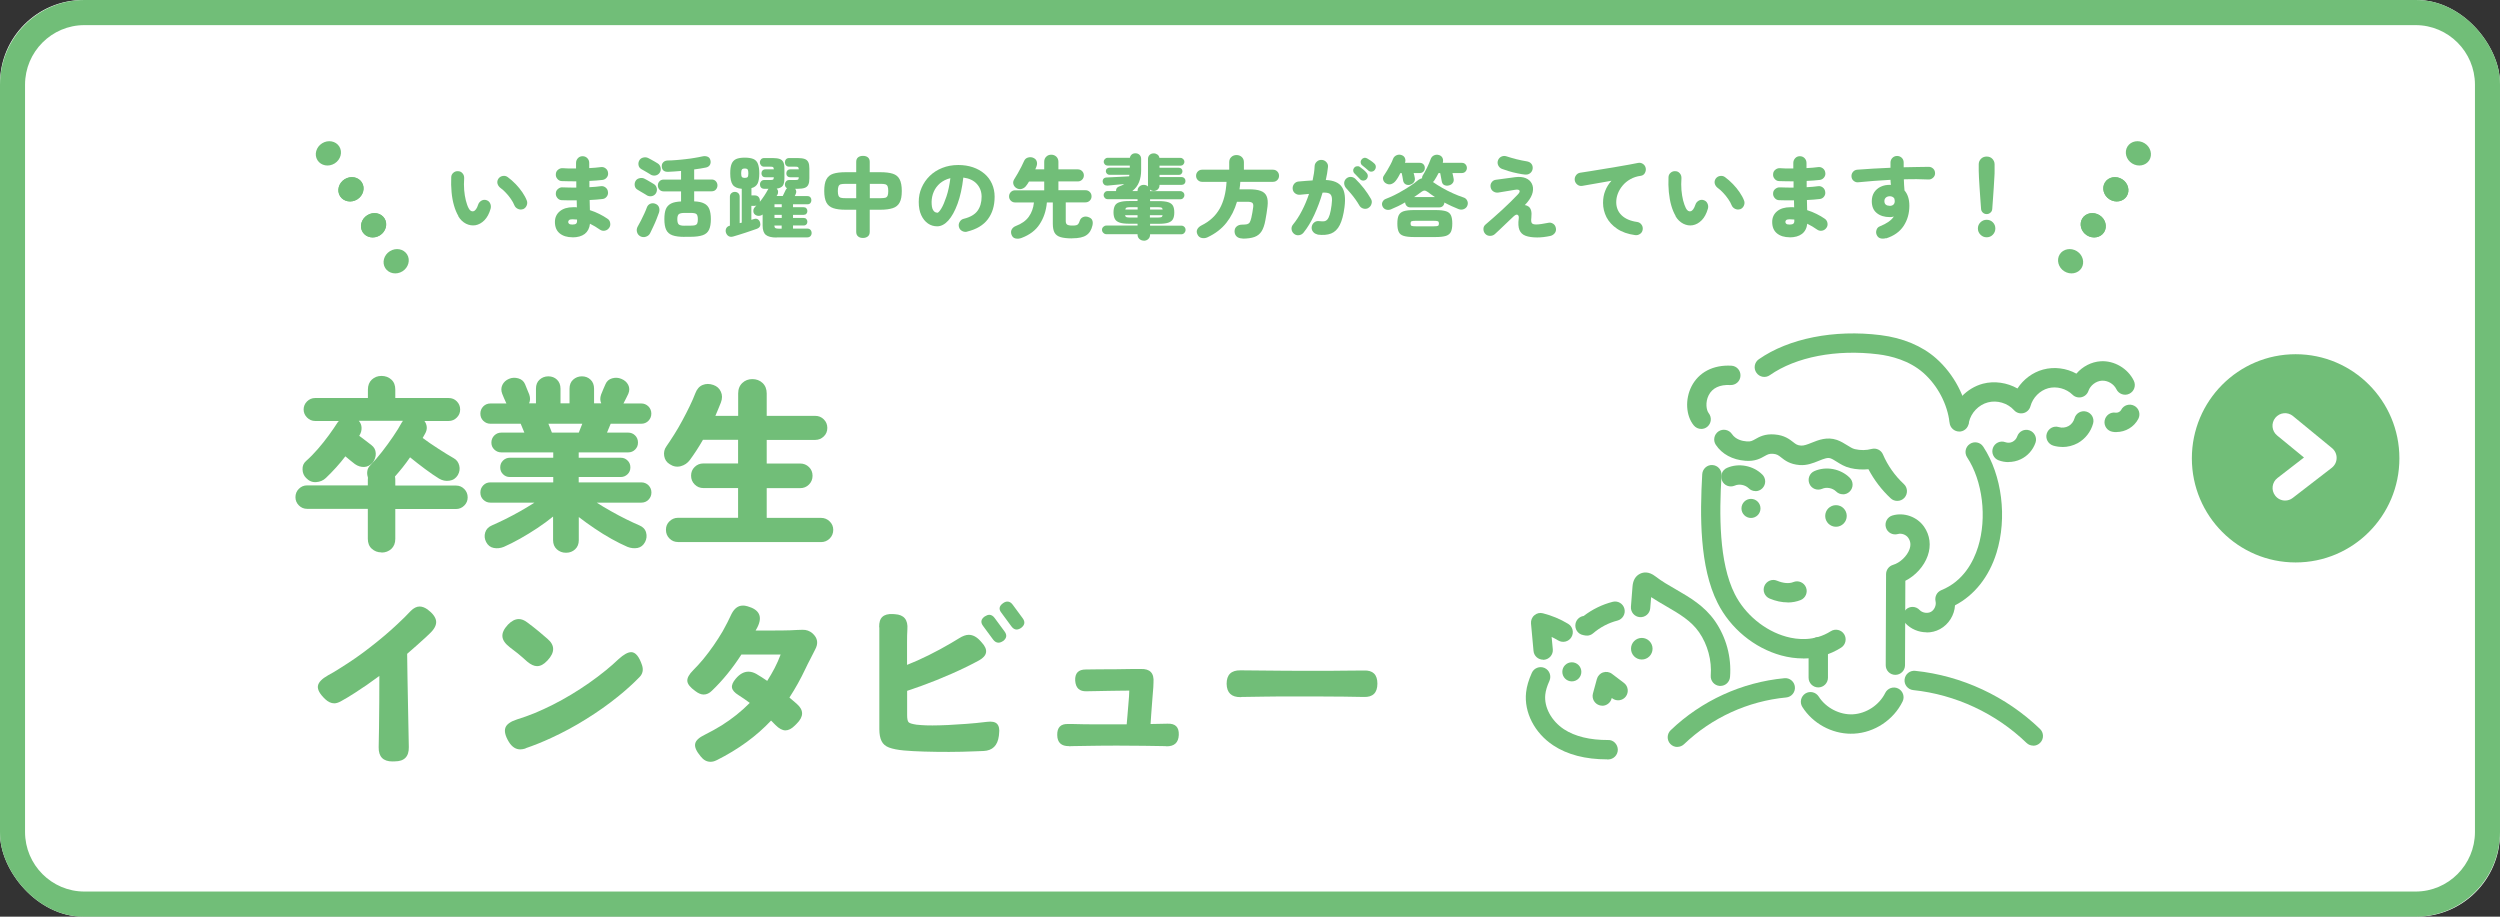
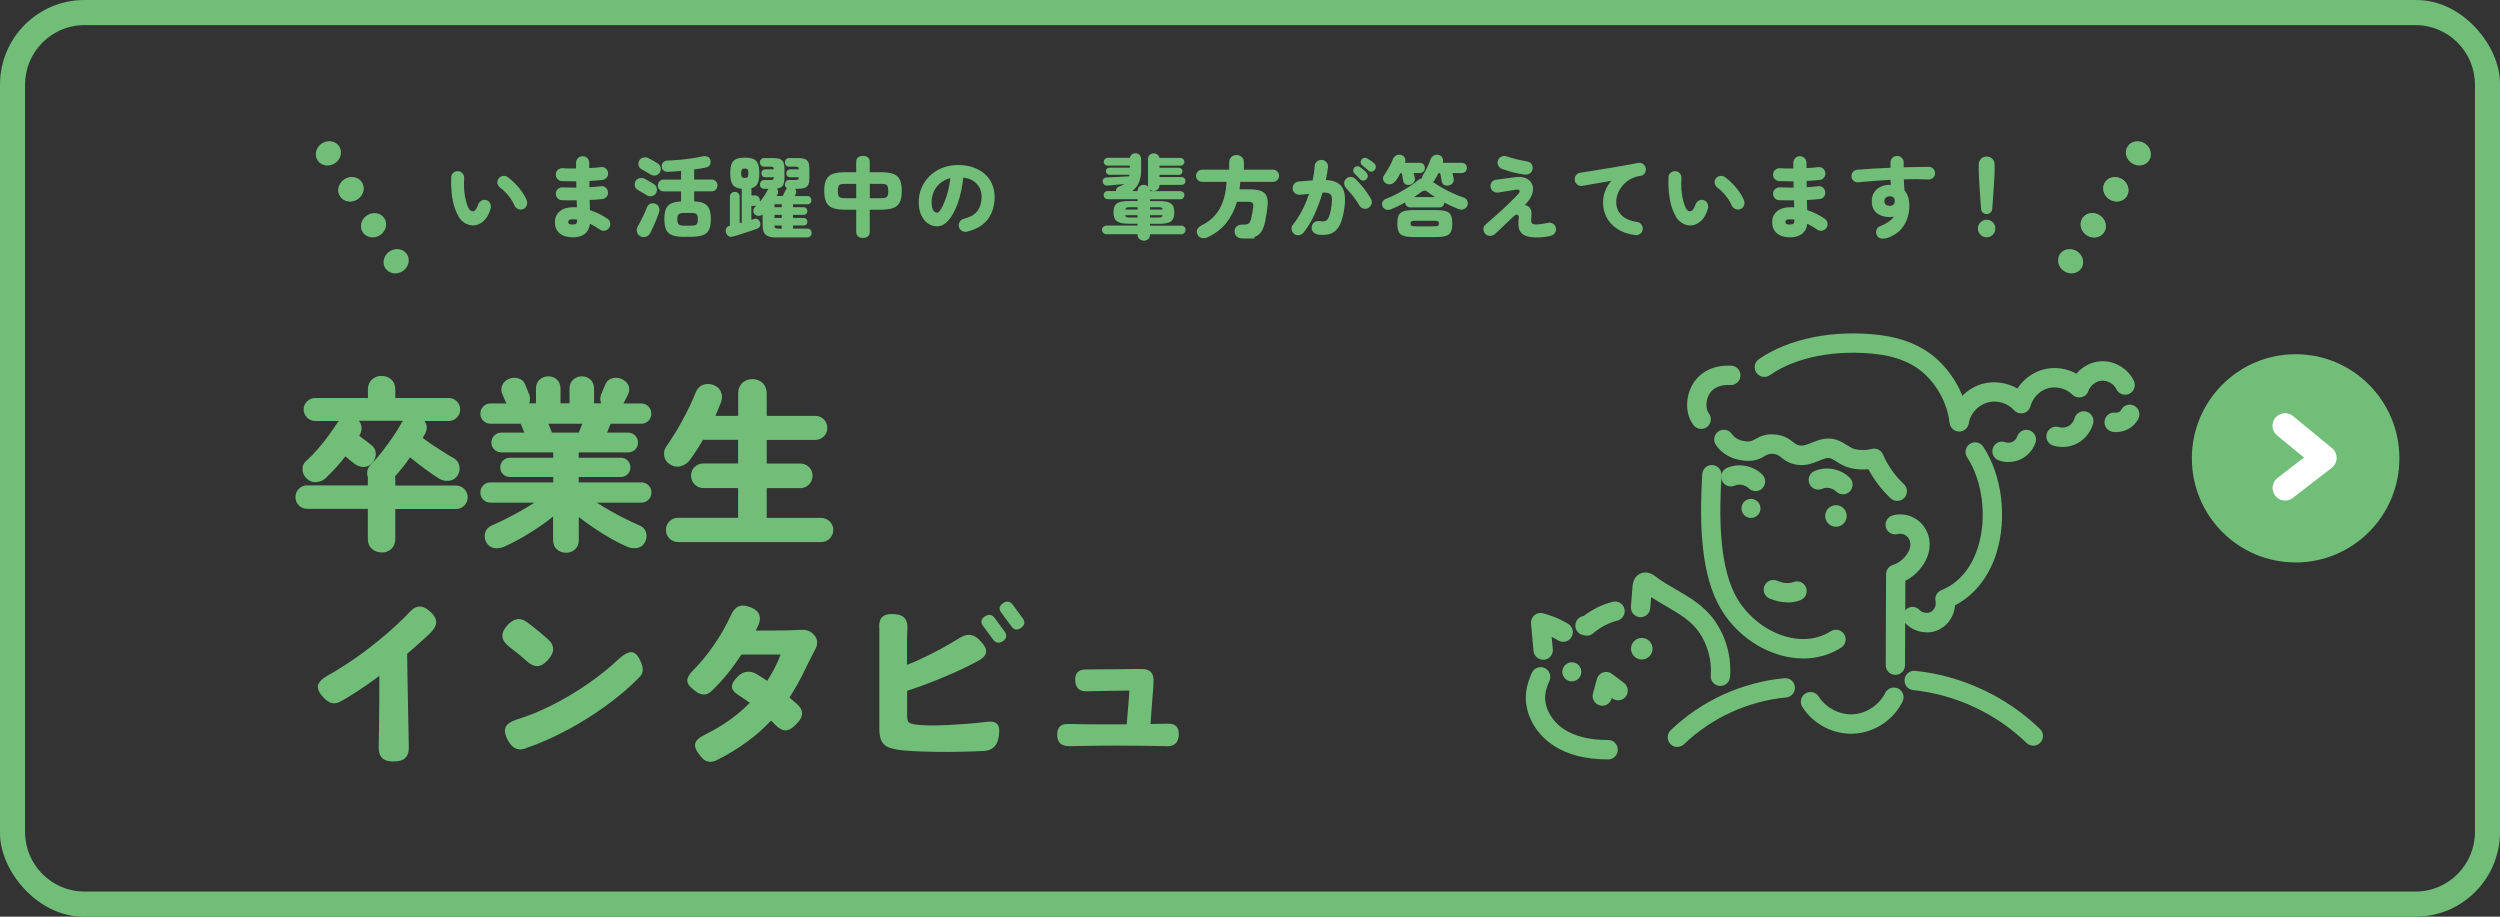
<svg xmlns="http://www.w3.org/2000/svg" width="300" height="110" viewBox="0 0 300 110" fill="none">
  <rect x="0" y="0" width="300" height="110" fill="#333333" stroke="none" />
  <g clip-path="url(#clip0_1171_19260)">
    <g clip-path="url(#clip1_1171_19260)">
-       <rect width="300" height="110" rx="10" fill="white" />
      <path d="M55.009 25.932C54.799 25.57 54.618 25.148 54.478 24.655C54.338 24.163 54.238 23.63 54.188 23.047C54.137 22.464 54.117 21.881 54.147 21.278C54.147 21.057 54.238 20.876 54.398 20.735C54.558 20.595 54.748 20.524 54.969 20.544C55.189 20.544 55.37 20.635 55.51 20.806C55.65 20.966 55.71 21.168 55.7 21.389C55.66 21.871 55.67 22.344 55.7 22.806C55.74 23.268 55.81 23.68 55.901 24.052C56.001 24.424 56.101 24.736 56.231 24.977C56.392 25.288 56.592 25.409 56.812 25.349C57.033 25.288 57.233 25.027 57.383 24.545C57.453 24.334 57.594 24.183 57.784 24.072C57.984 23.962 58.185 23.952 58.385 24.022C58.595 24.093 58.736 24.223 58.826 24.424C58.916 24.615 58.926 24.826 58.876 25.037C58.706 25.64 58.455 26.103 58.125 26.434C57.794 26.766 57.443 26.957 57.053 27.027C56.672 27.088 56.291 27.027 55.921 26.846C55.55 26.655 55.239 26.364 54.989 25.942L55.009 25.932ZM62.753 25.098C62.553 25.168 62.352 25.158 62.152 25.067C61.952 24.977 61.801 24.826 61.721 24.625C61.631 24.394 61.491 24.143 61.31 23.881C61.13 23.62 60.93 23.369 60.709 23.138C60.489 22.896 60.268 22.705 60.048 22.545C59.868 22.414 59.758 22.243 59.697 22.032C59.647 21.821 59.687 21.62 59.818 21.429C59.948 21.258 60.118 21.148 60.329 21.117C60.539 21.077 60.739 21.117 60.92 21.248C61.25 21.489 61.571 21.771 61.881 22.092C62.192 22.414 62.452 22.735 62.683 23.077C62.913 23.419 63.093 23.741 63.214 24.062C63.294 24.263 63.284 24.464 63.194 24.675C63.103 24.887 62.953 25.027 62.753 25.108V25.098Z" fill="#71BE78" />
      <path d="M68.704 28.475C68.053 28.475 67.542 28.314 67.161 28.003C66.781 27.691 66.59 27.229 66.59 26.636C66.59 26.103 66.791 25.671 67.181 25.349C67.572 25.027 68.103 24.866 68.774 24.866C68.854 24.866 68.934 24.866 69.005 24.866C69.085 24.866 69.155 24.866 69.225 24.887L69.205 24.042C68.874 24.042 68.554 24.042 68.243 24.042C67.933 24.042 67.652 24.032 67.402 24.022C67.191 24.012 67.021 23.922 66.881 23.751C66.741 23.58 66.68 23.389 66.701 23.178C66.71 22.967 66.801 22.796 66.971 22.665C67.131 22.525 67.322 22.464 67.542 22.484C67.772 22.484 68.023 22.494 68.303 22.505C68.584 22.505 68.864 22.515 69.155 22.515V21.761C68.824 21.761 68.514 21.761 68.223 21.751C67.923 21.751 67.652 21.741 67.402 21.731C67.191 21.721 67.021 21.63 66.881 21.459C66.741 21.298 66.68 21.107 66.701 20.886C66.71 20.675 66.801 20.494 66.971 20.364C67.131 20.233 67.322 20.163 67.542 20.183C68.003 20.223 68.524 20.233 69.125 20.213V19.549C69.125 19.328 69.205 19.137 69.355 18.977C69.506 18.816 69.696 18.745 69.916 18.745C70.137 18.745 70.327 18.826 70.477 18.977C70.628 19.137 70.708 19.328 70.708 19.549C70.708 19.64 70.708 19.74 70.708 19.841C70.708 19.942 70.708 20.052 70.708 20.173C70.968 20.163 71.219 20.142 71.459 20.122C71.689 20.102 71.91 20.082 72.1 20.052C72.311 20.022 72.501 20.072 72.671 20.203C72.842 20.333 72.942 20.504 72.962 20.715C73.002 20.927 72.952 21.117 72.822 21.288C72.691 21.459 72.521 21.56 72.311 21.59C72.09 21.62 71.84 21.64 71.569 21.66C71.299 21.68 71.018 21.69 70.728 21.71V22.464C70.998 22.454 71.239 22.434 71.469 22.414C71.7 22.394 71.91 22.374 72.09 22.344C72.301 22.314 72.491 22.364 72.661 22.494C72.832 22.625 72.932 22.796 72.952 23.007C72.992 23.218 72.942 23.419 72.811 23.59C72.681 23.761 72.511 23.861 72.301 23.881C72.08 23.912 71.84 23.932 71.579 23.952C71.319 23.972 71.048 23.982 70.758 24.002L70.788 25.218C71.199 25.349 71.579 25.5 71.93 25.681C72.281 25.862 72.611 26.043 72.892 26.244C73.082 26.364 73.192 26.535 73.222 26.756C73.262 26.977 73.222 27.178 73.092 27.349C72.962 27.53 72.791 27.641 72.581 27.681C72.371 27.721 72.17 27.681 71.98 27.55C71.8 27.419 71.609 27.299 71.409 27.178C71.209 27.058 70.998 26.947 70.798 26.847C70.738 27.389 70.517 27.802 70.167 28.073C69.806 28.344 69.315 28.485 68.684 28.485L68.704 28.475ZM68.694 26.947C68.904 26.947 69.055 26.907 69.135 26.837C69.215 26.766 69.255 26.646 69.245 26.485V26.344C69.055 26.324 68.864 26.314 68.694 26.314C68.504 26.314 68.364 26.344 68.293 26.404C68.223 26.465 68.183 26.545 68.183 26.636C68.183 26.726 68.223 26.806 68.293 26.857C68.374 26.917 68.504 26.947 68.694 26.947Z" fill="#71BE78" />
      <path d="M77.6 23.419C77.51 23.359 77.4 23.288 77.249 23.208C77.099 23.117 76.959 23.037 76.819 22.957C76.678 22.876 76.578 22.816 76.508 22.766C76.328 22.665 76.218 22.515 76.177 22.323C76.137 22.122 76.157 21.931 76.248 21.751C76.348 21.56 76.508 21.439 76.728 21.389C76.949 21.328 77.159 21.349 77.35 21.449C77.42 21.489 77.53 21.54 77.67 21.62C77.81 21.7 77.951 21.781 78.101 21.871C78.251 21.962 78.361 22.032 78.451 22.082C78.642 22.193 78.762 22.364 78.812 22.585C78.862 22.806 78.822 23.017 78.702 23.208C78.582 23.389 78.411 23.5 78.201 23.54C77.991 23.58 77.79 23.54 77.6 23.429V23.419ZM76.839 28.354C76.628 28.244 76.498 28.063 76.438 27.842C76.378 27.61 76.408 27.399 76.518 27.198C76.638 26.987 76.769 26.746 76.909 26.475C77.049 26.203 77.189 25.922 77.319 25.63C77.45 25.349 77.55 25.098 77.63 24.877C77.71 24.665 77.85 24.525 78.051 24.444C78.251 24.364 78.472 24.374 78.692 24.474C78.902 24.565 79.032 24.716 79.093 24.917C79.153 25.118 79.143 25.319 79.073 25.53C79.002 25.741 78.902 26.002 78.782 26.304C78.662 26.605 78.532 26.907 78.391 27.198C78.251 27.5 78.131 27.751 78.021 27.972C77.921 28.183 77.75 28.324 77.52 28.404C77.279 28.485 77.059 28.465 76.859 28.364L76.839 28.354ZM78.061 20.936C77.971 20.876 77.86 20.806 77.71 20.725C77.56 20.635 77.42 20.555 77.279 20.474C77.139 20.394 77.039 20.333 76.959 20.293C76.778 20.183 76.668 20.032 76.628 19.841C76.588 19.64 76.608 19.449 76.708 19.268C76.808 19.077 76.969 18.956 77.189 18.906C77.41 18.846 77.62 18.876 77.81 18.977C77.88 19.017 77.991 19.067 78.131 19.147C78.271 19.228 78.411 19.308 78.562 19.389C78.712 19.469 78.822 19.539 78.912 19.6C79.103 19.71 79.223 19.881 79.273 20.112C79.323 20.333 79.283 20.544 79.163 20.725C79.043 20.906 78.872 21.017 78.662 21.057C78.451 21.097 78.251 21.057 78.061 20.947V20.936ZM82.148 28.425C81.537 28.425 81.056 28.364 80.695 28.234C80.335 28.103 80.094 27.892 79.944 27.58C79.794 27.269 79.724 26.837 79.724 26.294C79.724 25.781 79.784 25.379 79.904 25.088C80.024 24.796 80.235 24.575 80.525 24.424C80.816 24.273 81.216 24.203 81.727 24.173V22.967H79.644C79.433 22.967 79.263 22.896 79.133 22.756C79.013 22.615 78.942 22.454 78.942 22.253C78.942 22.052 79.002 21.901 79.133 21.761C79.253 21.62 79.423 21.55 79.644 21.55H81.727V20.514C81.467 20.544 81.206 20.564 80.956 20.575C80.706 20.585 80.475 20.605 80.245 20.615C79.714 20.655 79.433 20.434 79.413 19.971C79.403 19.77 79.453 19.61 79.594 19.469C79.724 19.338 79.894 19.268 80.115 19.258C80.425 19.258 80.776 19.238 81.146 19.208C81.517 19.177 81.898 19.147 82.278 19.097C82.659 19.057 83.02 19.007 83.36 18.946C83.701 18.886 84.001 18.836 84.252 18.775C84.492 18.715 84.703 18.725 84.893 18.796C85.073 18.866 85.194 18.997 85.244 19.208C85.304 19.399 85.284 19.59 85.204 19.761C85.114 19.931 84.953 20.052 84.723 20.102C84.522 20.142 84.302 20.183 84.062 20.223C83.821 20.263 83.571 20.303 83.3 20.333V21.54H85.394C85.604 21.54 85.775 21.61 85.905 21.751C86.025 21.891 86.095 22.052 86.095 22.243C86.095 22.434 86.035 22.605 85.905 22.746C85.785 22.886 85.614 22.957 85.394 22.957H83.3V24.163C83.811 24.183 84.202 24.263 84.492 24.414C84.783 24.555 84.993 24.776 85.114 25.078C85.234 25.379 85.304 25.781 85.304 26.284C85.304 26.826 85.234 27.259 85.083 27.57C84.933 27.882 84.683 28.103 84.332 28.224C83.981 28.344 83.501 28.415 82.879 28.415H82.158L82.148 28.425ZM82.148 27.078H82.869C83.11 27.078 83.29 27.058 83.41 27.027C83.531 26.987 83.621 26.917 83.671 26.806C83.721 26.696 83.741 26.525 83.741 26.304C83.741 25.992 83.681 25.781 83.571 25.691C83.46 25.59 83.22 25.55 82.879 25.55H82.158C81.808 25.55 81.577 25.6 81.457 25.701C81.337 25.801 81.277 26.002 81.277 26.294C81.277 26.625 81.337 26.837 81.457 26.937C81.577 27.038 81.808 27.088 82.158 27.088L82.148 27.078Z" fill="#71BE78" />
      <path d="M93.188 28.505C92.577 28.505 92.156 28.395 91.896 28.183C91.646 27.972 91.515 27.601 91.515 27.078V25.741C91.375 25.852 91.215 25.902 91.034 25.902C90.854 25.902 90.704 25.841 90.574 25.731C90.453 25.62 90.393 25.47 90.403 25.289C90.403 25.108 90.473 24.967 90.594 24.846C90.624 24.806 90.654 24.776 90.684 24.746C90.714 24.716 90.744 24.686 90.774 24.655C90.744 24.655 90.714 24.676 90.674 24.686C90.634 24.696 90.594 24.706 90.564 24.706H90.163V26.384C90.223 26.374 90.273 26.354 90.323 26.334C90.373 26.314 90.423 26.304 90.473 26.284C90.654 26.224 90.804 26.233 90.934 26.314C91.064 26.394 91.155 26.515 91.205 26.676C91.255 26.837 91.255 26.987 91.205 27.128C91.155 27.269 91.024 27.379 90.814 27.46C90.654 27.52 90.443 27.59 90.203 27.671C89.953 27.761 89.702 27.842 89.432 27.932C89.161 28.023 88.901 28.103 88.64 28.183C88.38 28.264 88.159 28.334 87.969 28.384C87.759 28.445 87.578 28.425 87.428 28.334C87.278 28.244 87.168 28.093 87.107 27.892C87.057 27.701 87.077 27.54 87.157 27.379C87.238 27.229 87.388 27.128 87.588 27.078V23.61C87.588 23.419 87.648 23.279 87.769 23.178C87.889 23.077 88.019 23.027 88.179 23.027C88.34 23.027 88.48 23.077 88.59 23.178C88.7 23.279 88.76 23.419 88.76 23.61V26.776L89.011 26.716V22.655C88.49 22.615 88.129 22.454 87.929 22.173C87.728 21.891 87.628 21.439 87.628 20.796C87.628 20.313 87.678 19.942 87.789 19.67C87.899 19.399 88.079 19.208 88.33 19.087C88.58 18.977 88.931 18.916 89.371 18.916C89.812 18.916 90.173 18.977 90.423 19.087C90.674 19.198 90.854 19.399 90.954 19.67C91.055 19.942 91.115 20.323 91.115 20.796C91.115 21.339 91.044 21.751 90.914 22.022C90.774 22.294 90.534 22.484 90.173 22.575V23.449H90.574C90.764 23.449 90.914 23.51 91.024 23.63C91.135 23.751 91.185 23.902 91.185 24.073V24.153C91.185 24.153 91.185 24.203 91.165 24.233C91.355 24.002 91.535 23.761 91.706 23.5C91.876 23.238 92.016 23.007 92.136 22.776C92.147 22.756 92.166 22.736 92.177 22.716C92.186 22.695 92.207 22.675 92.217 22.655H91.716C91.545 22.655 91.415 22.605 91.325 22.505C91.235 22.404 91.195 22.273 91.195 22.133C91.195 21.992 91.245 21.861 91.335 21.761C91.425 21.65 91.555 21.6 91.716 21.6H92.427C92.607 21.6 92.718 21.58 92.768 21.55C92.818 21.52 92.848 21.419 92.858 21.268H91.846C91.696 21.268 91.575 21.228 91.495 21.138C91.415 21.047 91.375 20.936 91.375 20.796C91.375 20.655 91.415 20.555 91.495 20.464C91.575 20.374 91.696 20.323 91.846 20.323H92.858C92.858 20.183 92.818 20.092 92.768 20.052C92.718 20.012 92.607 20.002 92.427 20.002H91.696C91.535 20.002 91.415 19.951 91.325 19.841C91.235 19.741 91.185 19.62 91.185 19.479C91.185 19.338 91.235 19.218 91.325 19.117C91.415 19.017 91.545 18.966 91.696 18.966H92.748C93.098 18.966 93.369 19.007 93.569 19.077C93.769 19.147 93.91 19.278 94 19.459C94.09 19.64 94.13 19.901 94.13 20.233V21.399C94.13 21.811 94.06 22.113 93.93 22.294C93.789 22.474 93.559 22.585 93.208 22.635C93.299 22.726 93.359 22.846 93.369 22.977C93.379 23.118 93.359 23.248 93.278 23.379C93.278 23.409 93.258 23.429 93.238 23.449C93.218 23.469 93.208 23.5 93.188 23.52H93.93C93.99 23.409 94.05 23.268 94.13 23.108C94.21 22.947 94.26 22.836 94.28 22.796C94.32 22.726 94.371 22.655 94.441 22.585C94.28 22.494 94.19 22.354 94.19 22.133C94.19 21.992 94.24 21.861 94.33 21.761C94.421 21.65 94.551 21.6 94.711 21.6H95.422C95.613 21.6 95.723 21.58 95.773 21.55C95.823 21.509 95.843 21.419 95.853 21.268H94.831C94.681 21.268 94.571 21.228 94.481 21.138C94.391 21.047 94.36 20.936 94.36 20.796C94.36 20.655 94.4 20.555 94.481 20.464C94.561 20.374 94.681 20.323 94.831 20.323H95.853C95.853 20.183 95.813 20.092 95.763 20.052C95.713 20.012 95.603 20.002 95.422 20.002H94.691C94.531 20.002 94.41 19.951 94.32 19.841C94.23 19.741 94.19 19.62 94.19 19.479C94.19 19.338 94.23 19.218 94.32 19.117C94.41 19.017 94.531 18.966 94.691 18.966H95.743C96.094 18.966 96.364 19.007 96.564 19.077C96.765 19.147 96.905 19.278 96.995 19.459C97.085 19.64 97.125 19.901 97.125 20.233V21.399C97.125 21.731 97.085 21.982 96.995 22.163C96.915 22.344 96.765 22.474 96.564 22.545C96.364 22.615 96.094 22.655 95.743 22.655H95.422C95.573 22.846 95.593 23.067 95.472 23.319C95.462 23.349 95.442 23.379 95.422 23.419C95.402 23.459 95.382 23.489 95.372 23.53H96.875C97.035 23.53 97.165 23.58 97.246 23.671C97.326 23.771 97.366 23.881 97.366 24.022C97.366 24.163 97.326 24.273 97.246 24.374C97.165 24.475 97.035 24.515 96.875 24.515H95.162V24.867H96.434C96.574 24.867 96.685 24.907 96.765 24.997C96.845 25.088 96.885 25.198 96.885 25.329C96.885 25.46 96.845 25.56 96.765 25.651C96.685 25.741 96.574 25.781 96.434 25.781H95.162V26.153H96.434C96.574 26.153 96.685 26.193 96.765 26.284C96.845 26.374 96.885 26.485 96.885 26.616C96.885 26.736 96.845 26.847 96.765 26.927C96.685 27.017 96.574 27.058 96.434 27.058H95.162V27.43H96.875C97.035 27.43 97.165 27.48 97.256 27.58C97.346 27.681 97.396 27.811 97.396 27.962C97.396 28.113 97.346 28.234 97.256 28.334C97.165 28.435 97.035 28.485 96.875 28.485H93.198L93.188 28.505ZM89.371 21.349C89.552 21.349 89.662 21.308 89.722 21.238C89.772 21.168 89.802 21.017 89.802 20.796C89.802 20.575 89.772 20.424 89.722 20.343C89.672 20.263 89.552 20.223 89.371 20.223C89.191 20.223 89.081 20.263 89.031 20.343C88.971 20.424 88.941 20.575 88.941 20.796C88.941 21.017 88.971 21.168 89.031 21.238C89.091 21.308 89.201 21.349 89.371 21.349ZM92.938 24.867H93.809V24.515H92.938V24.867ZM92.938 26.153H93.809V25.781H92.938V26.153ZM93.469 27.44H93.799V27.068H92.928C92.928 27.229 92.978 27.329 93.048 27.369C93.128 27.419 93.258 27.44 93.459 27.44H93.469Z" fill="#71BE78" />
      <path d="M103.557 28.555C103.306 28.555 103.106 28.495 102.966 28.364C102.815 28.244 102.745 28.053 102.745 27.811V25.168H101.463C100.852 25.168 100.371 25.108 99.99 24.977C99.62 24.856 99.339 24.625 99.169 24.304C98.999 23.982 98.908 23.509 98.908 22.916C98.908 22.323 98.989 21.841 99.169 21.519C99.339 21.198 99.61 20.967 99.99 20.846C100.371 20.725 100.852 20.665 101.463 20.665H102.745V19.429C102.745 19.188 102.815 19.007 102.966 18.886C103.116 18.765 103.306 18.705 103.557 18.705C103.807 18.705 104.008 18.765 104.148 18.886C104.298 19.007 104.368 19.188 104.368 19.429V20.665H105.661C106.272 20.665 106.753 20.725 107.133 20.846C107.514 20.967 107.784 21.188 107.955 21.519C108.125 21.841 108.215 22.313 108.215 22.916C108.215 23.52 108.135 23.982 107.955 24.304C107.784 24.625 107.514 24.856 107.133 24.977C106.763 25.098 106.272 25.168 105.661 25.168H104.368V27.811C104.368 28.053 104.298 28.244 104.148 28.364C103.998 28.485 103.807 28.555 103.557 28.555ZM101.463 23.781H102.745V22.062H101.463C101.223 22.062 101.032 22.082 100.902 22.112C100.772 22.143 100.682 22.223 100.622 22.354C100.571 22.474 100.541 22.665 100.541 22.927C100.541 23.188 100.571 23.369 100.622 23.489C100.672 23.61 100.772 23.691 100.902 23.731C101.032 23.771 101.223 23.781 101.463 23.781ZM104.378 23.781H105.671C105.911 23.781 106.101 23.761 106.232 23.731C106.362 23.701 106.452 23.61 106.512 23.489C106.562 23.369 106.592 23.178 106.592 22.927C106.592 22.675 106.562 22.484 106.512 22.354C106.462 22.233 106.362 22.153 106.232 22.112C106.101 22.072 105.911 22.062 105.671 22.062H104.378V23.781Z" fill="#71BE78" />
      <path d="M116.049 27.802C115.839 27.852 115.629 27.822 115.438 27.711C115.248 27.601 115.118 27.44 115.068 27.218C115.018 27.008 115.048 26.796 115.168 26.616C115.278 26.424 115.438 26.304 115.649 26.254C116.43 26.063 116.981 25.741 117.302 25.299C117.622 24.857 117.793 24.294 117.793 23.61C117.793 23.007 117.602 22.494 117.222 22.072C116.841 21.65 116.3 21.399 115.599 21.308C115.458 22.535 115.228 23.58 114.907 24.454C114.587 25.329 114.216 25.992 113.795 26.465C113.375 26.927 112.924 27.158 112.463 27.158C112.052 27.158 111.682 27.048 111.351 26.817C111.02 26.585 110.75 26.254 110.55 25.821C110.349 25.389 110.249 24.857 110.249 24.233C110.249 23.61 110.359 23.067 110.59 22.535C110.82 22.002 111.141 21.53 111.561 21.117C111.982 20.705 112.483 20.384 113.064 20.153C113.645 19.921 114.286 19.801 114.998 19.801C115.629 19.801 116.22 19.891 116.751 20.072C117.282 20.253 117.743 20.514 118.133 20.846C118.524 21.178 118.824 21.58 119.035 22.052C119.245 22.525 119.355 23.037 119.355 23.6C119.355 24.686 119.085 25.58 118.544 26.304C118.003 27.028 117.171 27.52 116.059 27.791L116.049 27.802ZM112.463 25.54C112.583 25.54 112.744 25.369 112.954 25.027C113.164 24.686 113.365 24.203 113.575 23.58C113.785 22.957 113.936 22.223 114.046 21.379C113.555 21.499 113.144 21.71 112.804 21.992C112.473 22.283 112.213 22.625 112.052 23.007C111.882 23.399 111.802 23.801 111.792 24.213C111.792 24.676 111.842 25.007 111.972 25.208C112.092 25.419 112.263 25.52 112.473 25.52L112.463 25.54Z" fill="#71BE78" />
-       <path d="M128.662 28.606C128.071 28.606 127.6 28.555 127.269 28.455C126.929 28.354 126.688 28.173 126.548 27.922C126.408 27.671 126.338 27.309 126.338 26.837V24.294H125.626C125.536 25.299 125.246 26.163 124.755 26.907C124.274 27.651 123.543 28.194 122.581 28.555C122.34 28.646 122.1 28.666 121.86 28.616C121.619 28.565 121.459 28.404 121.369 28.133C121.299 27.912 121.309 27.711 121.409 27.53C121.509 27.349 121.669 27.209 121.9 27.118C122.591 26.857 123.112 26.485 123.452 26.012C123.793 25.54 124.003 24.967 124.074 24.294H121.809C121.609 24.294 121.439 24.223 121.299 24.082C121.158 23.942 121.088 23.771 121.088 23.57C121.088 23.369 121.158 23.188 121.299 23.047C121.439 22.907 121.609 22.836 121.809 22.836H125.306V21.781H123.482C123.432 21.871 123.382 21.962 123.322 22.042C123.272 22.123 123.212 22.193 123.162 22.263C123.032 22.464 122.841 22.595 122.621 22.665C122.39 22.736 122.16 22.695 121.94 22.555C121.759 22.434 121.649 22.273 121.599 22.072C121.549 21.871 121.599 21.69 121.709 21.509C121.829 21.319 121.97 21.097 122.12 20.826C122.27 20.555 122.421 20.283 122.561 20.012C122.701 19.74 122.801 19.519 122.881 19.338C122.972 19.127 123.112 18.987 123.322 18.916C123.533 18.846 123.733 18.846 123.943 18.916C124.174 19.007 124.324 19.137 124.394 19.328C124.464 19.519 124.464 19.72 124.394 19.921C124.374 19.982 124.354 20.042 124.324 20.112C124.304 20.183 124.274 20.253 124.234 20.323H125.306V19.419C125.306 19.157 125.386 18.956 125.556 18.796C125.716 18.635 125.917 18.564 126.157 18.564C126.398 18.564 126.588 18.645 126.758 18.796C126.919 18.956 127.009 19.157 127.009 19.419V20.323H129.333C129.543 20.323 129.714 20.394 129.854 20.535C129.994 20.675 130.064 20.846 130.064 21.047C130.064 21.248 129.994 21.419 129.854 21.56C129.714 21.7 129.543 21.771 129.333 21.771H127.009V22.826H130.255C130.465 22.826 130.635 22.896 130.776 23.037C130.916 23.178 130.986 23.349 130.986 23.56C130.986 23.771 130.916 23.932 130.776 24.073C130.635 24.213 130.465 24.284 130.255 24.284H127.89V26.515C127.89 26.726 127.94 26.867 128.051 26.947C128.161 27.027 128.371 27.068 128.702 27.068C128.892 27.068 129.042 27.058 129.153 27.027C129.263 26.997 129.343 26.947 129.403 26.857C129.463 26.766 129.523 26.656 129.573 26.485C129.644 26.274 129.784 26.123 129.984 26.043C130.185 25.962 130.405 25.962 130.645 26.063C130.866 26.143 131.016 26.274 131.076 26.445C131.146 26.615 131.146 26.826 131.096 27.048C130.976 27.58 130.736 27.982 130.365 28.224C130.004 28.475 129.433 28.596 128.672 28.596L128.662 28.606Z" fill="#71BE78" />
      <path d="M137.248 28.877C137.047 28.877 136.877 28.807 136.727 28.676C136.576 28.545 136.506 28.364 136.506 28.143V28.103H132.759C132.629 28.103 132.509 28.053 132.399 27.942C132.299 27.842 132.239 27.721 132.239 27.58C132.239 27.44 132.289 27.319 132.399 27.218C132.509 27.118 132.619 27.068 132.759 27.068H136.506V26.847H135.524C135.034 26.847 134.643 26.806 134.372 26.716C134.092 26.625 133.902 26.485 133.791 26.284C133.681 26.083 133.621 25.811 133.621 25.48C133.621 25.148 133.681 24.877 133.791 24.675C133.902 24.474 134.092 24.334 134.372 24.253C134.653 24.163 135.034 24.123 135.524 24.123H136.506V23.902H132.92C132.79 23.902 132.669 23.851 132.579 23.761C132.489 23.66 132.439 23.55 132.439 23.409C132.439 23.268 132.489 23.168 132.579 23.067C132.669 22.967 132.79 22.927 132.92 22.927H133.922C133.912 22.645 134.042 22.454 134.342 22.354C134.563 22.283 134.753 22.193 134.913 22.082C134.573 22.113 134.212 22.143 133.831 22.183C133.451 22.223 133.14 22.253 132.89 22.273C132.729 22.273 132.599 22.243 132.499 22.153C132.399 22.062 132.339 21.952 132.319 21.811C132.309 21.67 132.339 21.56 132.419 21.459C132.499 21.359 132.619 21.308 132.779 21.298C133.01 21.298 133.28 21.278 133.601 21.258C133.922 21.238 134.252 21.218 134.593 21.208C134.933 21.188 135.234 21.178 135.494 21.158C135.494 21.128 135.504 21.097 135.514 21.067C135.514 21.037 135.514 21.007 135.534 20.977H133.13C133.02 20.977 132.92 20.936 132.83 20.846C132.749 20.756 132.699 20.655 132.699 20.544C132.699 20.424 132.739 20.323 132.83 20.243C132.92 20.163 133.02 20.122 133.13 20.122H135.575V19.871H132.92C132.79 19.871 132.679 19.831 132.589 19.74C132.499 19.65 132.449 19.539 132.449 19.409C132.449 19.278 132.499 19.168 132.589 19.077C132.679 18.987 132.79 18.936 132.92 18.936H135.585C135.615 18.765 135.695 18.635 135.815 18.534C135.935 18.434 136.085 18.394 136.256 18.394C136.446 18.394 136.606 18.454 136.737 18.575C136.867 18.695 136.937 18.866 136.937 19.077V20.424C136.937 20.957 136.857 21.429 136.687 21.851C136.526 22.273 136.256 22.625 135.875 22.927H136.506C136.506 22.695 136.576 22.515 136.727 22.384C136.877 22.243 137.047 22.183 137.248 22.183C137.458 22.183 137.638 22.253 137.768 22.384C137.768 22.354 137.758 22.334 137.758 22.303V19.087C137.758 18.876 137.829 18.705 137.959 18.584C138.089 18.464 138.249 18.404 138.45 18.404C138.61 18.404 138.76 18.454 138.89 18.544C139.021 18.635 139.101 18.776 139.131 18.946H141.655C141.786 18.946 141.896 18.997 141.986 19.087C142.076 19.177 142.126 19.288 142.126 19.419C142.126 19.549 142.076 19.66 141.986 19.75C141.896 19.841 141.786 19.881 141.655 19.881H139.141V20.132H141.475C141.595 20.132 141.696 20.173 141.776 20.253C141.856 20.333 141.896 20.434 141.896 20.555C141.896 20.665 141.856 20.766 141.776 20.856C141.696 20.947 141.595 20.987 141.475 20.987H139.141V21.248H141.796C141.926 21.248 142.036 21.298 142.126 21.389C142.216 21.479 142.257 21.59 142.257 21.721C142.257 21.851 142.216 21.962 142.126 22.052C142.036 22.143 141.926 22.183 141.796 22.183H139.141V22.223C139.141 22.434 139.071 22.595 138.941 22.726C138.8 22.846 138.64 22.917 138.46 22.917C138.279 22.917 138.119 22.856 137.989 22.746C137.989 22.776 137.999 22.806 138.009 22.836C138.009 22.866 138.009 22.907 138.009 22.937H141.635C141.776 22.937 141.886 22.987 141.986 23.077C142.086 23.178 142.126 23.288 142.126 23.419C142.126 23.56 142.076 23.67 141.986 23.771C141.886 23.871 141.776 23.912 141.635 23.912H138.009V24.133H139.021C139.522 24.133 139.902 24.173 140.183 24.263C140.463 24.354 140.644 24.495 140.754 24.686C140.864 24.887 140.914 25.148 140.914 25.49C140.914 25.831 140.864 26.093 140.754 26.294C140.644 26.495 140.453 26.636 140.183 26.726C139.912 26.816 139.522 26.857 139.021 26.857H138.009V27.078H141.766C141.906 27.078 142.026 27.128 142.126 27.229C142.226 27.329 142.267 27.45 142.267 27.59C142.267 27.731 142.216 27.842 142.126 27.952C142.026 28.053 141.906 28.113 141.766 28.113H138.009V28.153C138.009 28.374 137.939 28.555 137.789 28.686C137.638 28.827 137.468 28.887 137.258 28.887L137.248 28.877ZM135.554 26.103H136.506V25.821H135.003C135.034 25.942 135.084 26.022 135.164 26.052C135.244 26.083 135.374 26.103 135.544 26.103H135.554ZM135.024 25.148H136.516V24.866H135.565C135.384 24.866 135.254 24.887 135.184 24.917C135.104 24.947 135.054 25.027 135.034 25.148H135.024ZM137.999 25.148H139.522C139.502 25.027 139.452 24.947 139.381 24.917C139.301 24.887 139.181 24.866 139.001 24.866H138.009V25.148H137.999ZM137.999 26.103H138.991C139.171 26.103 139.291 26.083 139.371 26.052C139.441 26.022 139.492 25.942 139.512 25.821H137.989V26.103H137.999Z" fill="#71BE78" />
-       <path d="M149.109 28.616C148.818 28.616 148.588 28.545 148.417 28.395C148.247 28.244 148.157 28.043 148.147 27.782C148.147 27.52 148.227 27.319 148.397 27.178C148.568 27.028 148.788 26.957 149.048 26.957C149.309 26.957 149.509 26.937 149.65 26.907C149.79 26.867 149.89 26.796 149.97 26.676C150.04 26.555 150.1 26.374 150.16 26.133C150.201 25.972 150.241 25.771 150.281 25.53C150.321 25.299 150.351 25.078 150.381 24.877C150.421 24.615 150.381 24.445 150.291 24.354C150.191 24.264 150 24.213 149.7 24.213H148.437C148.157 25.168 147.736 26.012 147.165 26.736C146.594 27.46 145.833 28.043 144.881 28.485C144.661 28.585 144.43 28.606 144.2 28.555C143.969 28.505 143.799 28.364 143.699 28.143C143.589 27.922 143.579 27.711 143.669 27.53C143.759 27.339 143.929 27.178 144.18 27.048C145.161 26.565 145.883 25.892 146.364 25.038C146.845 24.183 147.115 23.108 147.185 21.821H144.25C144.05 21.821 143.879 21.751 143.739 21.61C143.599 21.469 143.529 21.298 143.529 21.097C143.529 20.896 143.599 20.715 143.739 20.575C143.879 20.434 144.05 20.364 144.25 20.364H147.506V19.469C147.506 19.208 147.586 18.997 147.766 18.836C147.936 18.675 148.147 18.605 148.387 18.605C148.628 18.605 148.838 18.685 149.008 18.836C149.179 18.997 149.269 19.208 149.269 19.469V20.364H152.755C152.966 20.364 153.136 20.434 153.276 20.575C153.416 20.715 153.486 20.896 153.486 21.097C153.486 21.298 153.416 21.469 153.276 21.61C153.136 21.751 152.966 21.821 152.755 21.821H148.838C148.818 22.133 148.788 22.424 148.738 22.716H149.88C150.471 22.716 150.942 22.776 151.283 22.907C151.623 23.027 151.864 23.238 151.994 23.54C152.124 23.841 152.164 24.243 152.104 24.756C152.074 25.038 152.034 25.329 151.984 25.631C151.934 25.932 151.884 26.203 151.844 26.435C151.743 26.997 151.593 27.43 151.393 27.751C151.192 28.073 150.902 28.304 150.541 28.435C150.181 28.565 149.7 28.636 149.109 28.636V28.616Z" fill="#71BE78" />
+       <path d="M149.109 28.616C148.818 28.616 148.588 28.545 148.417 28.395C148.247 28.244 148.157 28.043 148.147 27.782C148.147 27.52 148.227 27.319 148.397 27.178C148.568 27.028 148.788 26.957 149.048 26.957C149.309 26.957 149.509 26.937 149.65 26.907C149.79 26.867 149.89 26.796 149.97 26.676C150.04 26.555 150.1 26.374 150.16 26.133C150.201 25.972 150.241 25.771 150.281 25.53C150.321 25.299 150.351 25.078 150.381 24.877C150.421 24.615 150.381 24.445 150.291 24.354C150.191 24.264 150 24.213 149.7 24.213H148.437C148.157 25.168 147.736 26.012 147.165 26.736C146.594 27.46 145.833 28.043 144.881 28.485C144.661 28.585 144.43 28.606 144.2 28.555C143.969 28.505 143.799 28.364 143.699 28.143C143.589 27.922 143.579 27.711 143.669 27.53C143.759 27.339 143.929 27.178 144.18 27.048C145.161 26.565 145.883 25.892 146.364 25.038C146.845 24.183 147.115 23.108 147.185 21.821H144.25C144.05 21.821 143.879 21.751 143.739 21.61C143.599 21.469 143.529 21.298 143.529 21.097C143.529 20.896 143.599 20.715 143.739 20.575C143.879 20.434 144.05 20.364 144.25 20.364H147.506V19.469C147.506 19.208 147.586 18.997 147.766 18.836C147.936 18.675 148.147 18.605 148.387 18.605C148.628 18.605 148.838 18.685 149.008 18.836C149.179 18.997 149.269 19.208 149.269 19.469V20.364H152.755C152.966 20.364 153.136 20.434 153.276 20.575C153.416 20.715 153.486 20.896 153.486 21.097C153.486 21.298 153.416 21.469 153.276 21.61C153.136 21.751 152.966 21.821 152.755 21.821H148.838C148.818 22.133 148.788 22.424 148.738 22.716H149.88C150.471 22.716 150.942 22.776 151.283 22.907C151.623 23.027 151.864 23.238 151.994 23.54C152.124 23.841 152.164 24.243 152.104 24.756C152.074 25.038 152.034 25.329 151.984 25.631C151.934 25.932 151.884 26.203 151.844 26.435C151.743 26.997 151.593 27.43 151.393 27.751C151.192 28.073 150.902 28.304 150.541 28.435V28.616Z" fill="#71BE78" />
      <path d="M158.085 28.123C157.875 28.083 157.694 27.982 157.564 27.811C157.424 27.641 157.374 27.44 157.404 27.218C157.444 26.997 157.544 26.816 157.714 26.686C157.885 26.555 158.085 26.505 158.305 26.535C158.526 26.565 158.716 26.565 158.876 26.555C159.037 26.535 159.167 26.465 159.277 26.344C159.387 26.223 159.488 26.022 159.568 25.751C159.648 25.48 159.728 25.108 159.788 24.625C159.848 24.193 159.858 23.861 159.808 23.64C159.758 23.419 159.648 23.268 159.468 23.198C159.287 23.128 159.037 23.098 158.706 23.118C158.446 24.022 158.115 24.907 157.724 25.761C157.334 26.615 156.893 27.339 156.412 27.932C156.272 28.093 156.101 28.193 155.881 28.224C155.661 28.254 155.46 28.203 155.29 28.063C155.12 27.922 155.02 27.751 154.989 27.53C154.959 27.309 155.02 27.118 155.16 26.947C155.54 26.485 155.901 25.932 156.232 25.289C156.562 24.655 156.843 23.982 157.083 23.268C156.893 23.278 156.713 23.299 156.522 23.319C156.332 23.339 156.162 23.359 156.001 23.369C155.781 23.389 155.581 23.329 155.41 23.198C155.24 23.067 155.14 22.886 155.12 22.665C155.1 22.444 155.16 22.243 155.29 22.072C155.43 21.901 155.601 21.801 155.821 21.781C156.091 21.751 156.372 21.73 156.663 21.71C156.953 21.69 157.234 21.67 157.514 21.65C157.574 21.359 157.634 21.067 157.674 20.786C157.714 20.504 157.744 20.223 157.754 19.941C157.764 19.72 157.855 19.539 158.025 19.389C158.185 19.238 158.386 19.177 158.606 19.188C158.826 19.198 159.017 19.288 159.167 19.459C159.317 19.62 159.387 19.821 159.357 20.042C159.307 20.544 159.217 21.067 159.097 21.6C160.039 21.64 160.68 21.922 161.03 22.444C161.381 22.967 161.481 23.771 161.341 24.856C161.221 25.781 161.03 26.495 160.77 27.007C160.509 27.52 160.159 27.852 159.728 28.023C159.297 28.193 158.746 28.234 158.105 28.153L158.085 28.123ZM164.196 24.967C164.006 25.067 163.805 25.088 163.595 25.027C163.385 24.967 163.224 24.836 163.114 24.645C162.994 24.434 162.844 24.193 162.663 23.942C162.483 23.691 162.293 23.439 162.092 23.208C161.892 22.967 161.712 22.766 161.551 22.595C161.401 22.434 161.321 22.243 161.301 22.032C161.291 21.821 161.351 21.64 161.501 21.479C161.651 21.318 161.842 21.228 162.062 21.228C162.283 21.228 162.473 21.308 162.633 21.449C162.994 21.801 163.345 22.193 163.685 22.625C164.016 23.057 164.296 23.479 164.517 23.871C164.627 24.062 164.647 24.253 164.577 24.474C164.517 24.686 164.386 24.846 164.196 24.957V24.967ZM163.214 21.509C163.144 21.429 163.034 21.318 162.874 21.158C162.723 21.007 162.593 20.876 162.493 20.766C162.423 20.685 162.383 20.585 162.383 20.454C162.383 20.323 162.433 20.203 162.523 20.102C162.603 20.012 162.703 19.962 162.834 19.951C162.964 19.931 163.084 19.951 163.184 20.032C163.304 20.112 163.445 20.223 163.605 20.354C163.765 20.484 163.896 20.615 163.986 20.735C164.086 20.846 164.136 20.977 164.136 21.117C164.136 21.258 164.086 21.389 163.976 21.509C163.885 21.61 163.755 21.66 163.605 21.67C163.445 21.67 163.314 21.62 163.204 21.509H163.214ZM164.206 20.464C164.126 20.394 164.006 20.283 163.845 20.152C163.685 20.022 163.535 19.901 163.415 19.801C163.345 19.74 163.294 19.64 163.284 19.509C163.264 19.379 163.304 19.258 163.395 19.137C163.465 19.037 163.565 18.977 163.685 18.946C163.805 18.916 163.926 18.946 164.036 18.997C164.166 19.067 164.316 19.168 164.487 19.278C164.657 19.389 164.797 19.509 164.917 19.62C165.028 19.72 165.088 19.841 165.098 19.982C165.108 20.122 165.068 20.263 164.967 20.394C164.887 20.504 164.767 20.575 164.617 20.595C164.467 20.615 164.336 20.575 164.206 20.474V20.464Z" fill="#71BE78" />
      <path d="M166.961 25.108C166.74 25.198 166.53 25.208 166.32 25.148C166.119 25.078 165.969 24.937 165.889 24.736C165.819 24.555 165.819 24.384 165.909 24.213C165.999 24.042 166.129 23.922 166.31 23.861C166.6 23.751 166.921 23.61 167.281 23.439C167.632 23.268 167.983 23.077 168.333 22.866C168.684 22.665 169.005 22.464 169.305 22.263C169.606 22.062 169.846 21.891 170.026 21.73C170.217 21.56 170.427 21.449 170.648 21.389C170.648 21.328 170.648 21.268 170.668 21.208C170.678 21.148 170.708 21.087 170.748 21.027C170.908 20.765 171.078 20.464 171.249 20.112C171.419 19.76 171.559 19.429 171.669 19.127C171.75 18.896 171.88 18.735 172.08 18.645C172.27 18.554 172.471 18.544 172.681 18.605C172.882 18.665 173.022 18.785 173.102 18.956C173.182 19.127 173.192 19.318 173.132 19.539H175.416C175.606 19.539 175.747 19.6 175.857 19.72C175.967 19.841 176.027 19.982 176.027 20.152C176.027 20.323 175.967 20.464 175.857 20.585C175.747 20.705 175.596 20.765 175.416 20.765H174.294C174.324 20.876 174.354 20.997 174.374 21.117C174.394 21.238 174.424 21.349 174.434 21.439C174.474 21.63 174.444 21.801 174.334 21.952C174.224 22.102 174.074 22.203 173.863 22.253C173.653 22.303 173.463 22.283 173.302 22.203C173.142 22.122 173.052 21.972 173.012 21.761C173.002 21.68 172.982 21.58 172.952 21.449C172.922 21.318 172.902 21.198 172.882 21.067C172.862 20.946 172.841 20.836 172.821 20.765H172.631C172.551 20.926 172.471 21.077 172.381 21.228C172.3 21.379 172.21 21.509 172.13 21.64C172.11 21.68 172.08 21.72 172.05 21.75C172.02 21.781 171.99 21.811 171.95 21.841C172.28 22.072 172.661 22.313 173.072 22.545C173.483 22.786 173.913 22.997 174.354 23.198C174.795 23.399 175.216 23.56 175.606 23.69C175.817 23.751 175.967 23.881 176.057 24.062C176.147 24.243 176.167 24.434 176.097 24.635C176.027 24.846 175.887 24.997 175.677 25.087C175.466 25.178 175.246 25.178 175.015 25.087C174.755 24.987 174.474 24.866 174.194 24.736C173.903 24.605 173.623 24.454 173.322 24.303C173.322 24.464 173.262 24.595 173.152 24.716C173.042 24.826 172.902 24.887 172.711 24.887H169.235C169.055 24.887 168.904 24.826 168.794 24.706C168.684 24.585 168.624 24.444 168.614 24.283C168.053 24.615 167.492 24.887 166.941 25.108H166.961ZM169.225 22.173C169.015 22.223 168.824 22.203 168.664 22.112C168.504 22.022 168.414 21.871 168.373 21.67C168.353 21.549 168.323 21.389 168.293 21.198C168.253 21.007 168.233 20.866 168.203 20.765H168.053C167.963 20.946 167.863 21.117 167.772 21.278C167.672 21.439 167.582 21.58 167.482 21.7C167.342 21.881 167.181 22.002 166.971 22.082C166.761 22.163 166.55 22.133 166.33 22.012C166.169 21.921 166.049 21.791 165.989 21.6C165.929 21.409 165.949 21.238 166.059 21.087C166.189 20.896 166.32 20.685 166.46 20.454C166.6 20.223 166.73 19.982 166.861 19.74C166.991 19.499 167.091 19.278 167.161 19.077C167.241 18.866 167.382 18.725 167.572 18.635C167.772 18.544 167.973 18.534 168.173 18.605C168.383 18.675 168.524 18.796 168.594 18.976C168.664 19.147 168.674 19.338 168.594 19.539H170.367C170.557 19.539 170.708 19.6 170.818 19.72C170.928 19.841 170.978 19.982 170.978 20.152C170.978 20.323 170.928 20.464 170.818 20.585C170.708 20.705 170.557 20.765 170.367 20.765H169.636C169.666 20.856 169.686 20.956 169.716 21.057C169.736 21.157 169.756 21.258 169.776 21.349C169.816 21.54 169.776 21.71 169.666 21.861C169.556 22.012 169.405 22.112 169.195 22.163L169.225 22.173ZM169.666 28.445C169.135 28.445 168.714 28.394 168.434 28.304C168.143 28.213 167.943 28.053 167.842 27.811C167.732 27.58 167.682 27.248 167.682 26.826C167.682 26.404 167.732 26.073 167.842 25.841C167.953 25.61 168.143 25.449 168.434 25.349C168.724 25.258 169.135 25.208 169.666 25.208H172.29C172.821 25.208 173.232 25.258 173.523 25.349C173.803 25.439 174.004 25.6 174.114 25.841C174.224 26.073 174.274 26.404 174.274 26.826C174.274 27.248 174.224 27.58 174.114 27.811C174.004 28.043 173.813 28.203 173.523 28.304C173.232 28.394 172.831 28.445 172.29 28.445H169.666ZM169.926 27.158H172.01C172.3 27.158 172.491 27.138 172.561 27.098C172.631 27.058 172.671 26.967 172.671 26.826C172.671 26.686 172.631 26.595 172.561 26.555C172.481 26.515 172.3 26.495 172.01 26.495H169.926C169.636 26.495 169.455 26.515 169.375 26.555C169.305 26.595 169.265 26.686 169.265 26.826C169.265 26.967 169.305 27.058 169.375 27.098C169.455 27.138 169.636 27.158 169.926 27.158ZM169.686 23.65H172.2C172.04 23.54 171.88 23.439 171.729 23.329C171.579 23.228 171.439 23.128 171.309 23.027C171.168 22.916 171.038 22.866 170.938 22.866C170.838 22.866 170.708 22.916 170.567 23.027C170.457 23.117 170.317 23.218 170.167 23.319C170.016 23.419 169.856 23.53 169.686 23.65Z" fill="#71BE78" />
      <path d="M184.473 28.495C183.892 28.495 183.431 28.424 183.07 28.294C182.709 28.163 182.469 27.922 182.329 27.59C182.199 27.259 182.168 26.796 182.249 26.213C182.279 25.992 182.229 25.851 182.118 25.781C181.998 25.711 181.838 25.781 181.638 25.962C181.507 26.083 181.347 26.233 181.157 26.414C180.966 26.595 180.756 26.796 180.546 26.997C180.325 27.208 180.115 27.409 179.914 27.6C179.714 27.791 179.534 27.962 179.383 28.093C179.223 28.233 179.033 28.304 178.802 28.304C178.572 28.304 178.382 28.224 178.231 28.063C178.081 27.902 178.011 27.701 178.011 27.48C178.011 27.259 178.101 27.078 178.271 26.937C178.562 26.686 178.883 26.404 179.233 26.103C179.584 25.801 179.934 25.48 180.295 25.148C180.656 24.816 180.986 24.505 181.297 24.193C181.607 23.881 181.878 23.62 182.098 23.379C182.329 23.148 182.409 22.967 182.339 22.866C182.269 22.756 182.088 22.726 181.798 22.776L179.794 23.107C179.574 23.138 179.373 23.087 179.193 22.967C179.013 22.846 178.913 22.675 178.873 22.464C178.832 22.243 178.873 22.042 179.003 21.871C179.123 21.7 179.303 21.59 179.524 21.57C180.105 21.489 180.546 21.429 180.866 21.389C181.177 21.349 181.407 21.318 181.547 21.298C181.688 21.278 181.788 21.268 181.838 21.258C182.329 21.198 182.75 21.238 183.09 21.379C183.431 21.519 183.681 21.75 183.821 22.042C183.972 22.344 184.002 22.685 183.922 23.067C183.841 23.449 183.631 23.851 183.28 24.273C183.24 24.324 183.2 24.374 183.14 24.434C183.08 24.494 183.03 24.545 182.98 24.605C183.16 24.635 183.311 24.695 183.441 24.796C183.571 24.896 183.671 25.047 183.731 25.258C183.791 25.47 183.801 25.761 183.761 26.143C183.721 26.465 183.741 26.676 183.831 26.786C183.922 26.897 184.102 26.937 184.362 26.937C184.523 26.937 184.733 26.917 184.994 26.877C185.254 26.836 185.504 26.796 185.745 26.746C185.965 26.686 186.166 26.716 186.356 26.836C186.546 26.947 186.657 27.128 186.707 27.369C186.747 27.6 186.707 27.811 186.566 27.982C186.426 28.153 186.256 28.264 186.035 28.314C185.474 28.435 184.943 28.495 184.463 28.495H184.473ZM183.05 20.956C182.76 20.926 182.439 20.876 182.078 20.796C181.718 20.725 181.367 20.635 181.036 20.534C180.706 20.434 180.435 20.343 180.225 20.263C180.025 20.183 179.884 20.042 179.784 19.841C179.694 19.64 179.684 19.439 179.764 19.228C179.844 19.017 179.985 18.876 180.185 18.785C180.385 18.695 180.586 18.695 180.796 18.765C181.147 18.876 181.537 18.997 181.978 19.107C182.419 19.218 182.83 19.298 183.2 19.358C183.441 19.399 183.631 19.489 183.761 19.65C183.892 19.811 183.942 20.002 183.922 20.223C183.902 20.444 183.801 20.625 183.641 20.765C183.471 20.906 183.28 20.966 183.06 20.946L183.05 20.956Z" fill="#71BE78" />
      <path d="M196.213 28.213C195.342 28.093 194.621 27.841 194.05 27.45C193.478 27.067 193.058 26.595 192.777 26.062C192.507 25.52 192.366 24.947 192.366 24.354C192.366 23.821 192.447 23.338 192.627 22.896C192.797 22.454 193.048 22.052 193.378 21.69C192.917 21.771 192.457 21.851 192.016 21.931C191.575 22.012 191.164 22.082 190.804 22.142C190.433 22.203 190.132 22.263 189.882 22.303C189.662 22.343 189.461 22.293 189.291 22.163C189.121 22.032 189.01 21.861 188.97 21.64C188.94 21.419 188.99 21.218 189.121 21.037C189.251 20.856 189.421 20.755 189.632 20.725C189.942 20.685 190.333 20.625 190.804 20.544C191.275 20.464 191.785 20.384 192.336 20.293C192.877 20.203 193.428 20.112 193.969 20.022C194.51 19.931 195.011 19.851 195.472 19.76C195.933 19.68 196.294 19.61 196.574 19.549C196.784 19.509 196.975 19.549 197.155 19.67C197.335 19.791 197.446 19.961 197.486 20.172C197.526 20.384 197.486 20.575 197.386 20.765C197.275 20.956 197.115 21.067 196.895 21.097C196.424 21.157 196.003 21.298 195.632 21.509C195.262 21.72 194.961 21.972 194.711 22.273C194.46 22.575 194.27 22.896 194.14 23.238C194.009 23.58 193.949 23.922 193.949 24.263C193.949 24.896 194.17 25.429 194.6 25.841C195.031 26.253 195.652 26.525 196.454 26.635C196.664 26.666 196.845 26.766 196.975 26.947C197.105 27.128 197.155 27.319 197.125 27.54C197.095 27.761 196.995 27.942 196.814 28.063C196.634 28.193 196.434 28.244 196.213 28.213Z" fill="#71BE78" />
      <path d="M201.082 25.932C200.872 25.57 200.691 25.148 200.551 24.655C200.411 24.163 200.321 23.63 200.26 23.047C200.21 22.464 200.19 21.881 200.22 21.278C200.22 21.057 200.311 20.876 200.471 20.735C200.631 20.595 200.821 20.524 201.042 20.544C201.262 20.544 201.443 20.635 201.583 20.806C201.723 20.966 201.783 21.168 201.773 21.389C201.733 21.871 201.743 22.344 201.773 22.806C201.813 23.268 201.883 23.68 201.974 24.052C202.074 24.424 202.184 24.736 202.304 24.977C202.464 25.288 202.665 25.409 202.885 25.349C203.106 25.288 203.296 25.027 203.456 24.545C203.526 24.334 203.667 24.183 203.857 24.072C204.057 23.962 204.258 23.952 204.458 24.022C204.668 24.093 204.809 24.223 204.899 24.424C204.989 24.625 205.009 24.826 204.949 25.037C204.779 25.64 204.528 26.103 204.198 26.434C203.867 26.766 203.516 26.957 203.126 27.027C202.735 27.098 202.364 27.027 201.994 26.846C201.623 26.655 201.312 26.364 201.062 25.942L201.082 25.932ZM208.826 25.098C208.626 25.168 208.425 25.158 208.225 25.067C208.024 24.977 207.874 24.826 207.794 24.625C207.704 24.394 207.564 24.143 207.383 23.881C207.203 23.62 207.003 23.369 206.782 23.138C206.562 22.896 206.341 22.705 206.121 22.545C205.941 22.414 205.831 22.243 205.77 22.032C205.72 21.821 205.76 21.62 205.891 21.429C206.021 21.258 206.191 21.148 206.402 21.117C206.612 21.087 206.812 21.117 206.993 21.248C207.323 21.489 207.644 21.771 207.954 22.092C208.265 22.414 208.525 22.735 208.756 23.077C208.986 23.419 209.167 23.741 209.287 24.062C209.367 24.263 209.357 24.464 209.267 24.675C209.177 24.887 209.026 25.027 208.826 25.108V25.098Z" fill="#71BE78" />
      <path d="M214.777 28.475C214.125 28.475 213.615 28.314 213.234 28.003C212.853 27.691 212.663 27.229 212.663 26.636C212.663 26.103 212.863 25.671 213.254 25.349C213.645 25.027 214.176 24.866 214.847 24.866C214.927 24.866 214.997 24.866 215.077 24.866C215.147 24.866 215.227 24.866 215.298 24.887L215.278 24.042C214.947 24.042 214.626 24.042 214.316 24.042C214.005 24.042 213.725 24.032 213.474 24.022C213.264 24.012 213.094 23.922 212.953 23.751C212.813 23.58 212.753 23.389 212.773 23.178C212.783 22.967 212.873 22.796 213.044 22.665C213.214 22.535 213.394 22.464 213.615 22.484C213.845 22.484 214.095 22.494 214.376 22.505C214.656 22.505 214.937 22.515 215.227 22.515V21.761C214.897 21.761 214.586 21.761 214.296 21.751C214.005 21.751 213.725 21.741 213.474 21.731C213.264 21.721 213.094 21.63 212.953 21.459C212.813 21.298 212.753 21.107 212.773 20.886C212.783 20.675 212.873 20.494 213.044 20.364C213.204 20.233 213.394 20.163 213.615 20.183C214.075 20.223 214.596 20.233 215.197 20.213V19.549C215.197 19.328 215.278 19.137 215.428 18.977C215.578 18.816 215.768 18.745 215.989 18.745C216.209 18.745 216.4 18.826 216.55 18.977C216.7 19.137 216.78 19.328 216.78 19.549C216.78 19.64 216.78 19.74 216.78 19.841C216.78 19.942 216.78 20.052 216.78 20.173C217.041 20.163 217.291 20.142 217.532 20.122C217.772 20.102 217.982 20.082 218.173 20.052C218.383 20.022 218.573 20.072 218.744 20.203C218.914 20.333 219.004 20.504 219.034 20.715C219.074 20.927 219.024 21.117 218.894 21.288C218.764 21.459 218.594 21.56 218.383 21.59C218.163 21.62 217.912 21.64 217.642 21.66C217.371 21.68 217.091 21.69 216.8 21.71V22.464C217.071 22.454 217.311 22.434 217.542 22.414C217.772 22.394 217.982 22.374 218.163 22.344C218.373 22.314 218.563 22.364 218.734 22.494C218.904 22.625 218.994 22.796 219.024 23.007C219.064 23.218 219.014 23.419 218.884 23.59C218.754 23.761 218.583 23.861 218.373 23.881C218.153 23.912 217.912 23.932 217.652 23.952C217.391 23.972 217.121 23.982 216.83 24.002L216.86 25.218C217.271 25.349 217.652 25.5 218.002 25.681C218.363 25.862 218.684 26.043 218.964 26.244C219.145 26.364 219.255 26.535 219.295 26.756C219.335 26.977 219.295 27.178 219.165 27.349C219.034 27.53 218.864 27.641 218.654 27.681C218.443 27.721 218.243 27.681 218.053 27.55C217.872 27.419 217.682 27.299 217.482 27.178C217.281 27.058 217.071 26.947 216.87 26.847C216.81 27.389 216.59 27.802 216.229 28.073C215.869 28.344 215.378 28.485 214.747 28.485L214.777 28.475ZM214.767 26.947C214.977 26.947 215.127 26.907 215.207 26.837C215.288 26.766 215.328 26.646 215.318 26.485V26.344C215.127 26.324 214.937 26.314 214.757 26.314C214.566 26.314 214.426 26.344 214.356 26.404C214.276 26.465 214.246 26.545 214.246 26.636C214.246 26.726 214.286 26.806 214.356 26.857C214.426 26.917 214.566 26.947 214.757 26.947H214.767Z" fill="#71BE78" />
      <path d="M226.287 28.585C226.077 28.645 225.877 28.655 225.676 28.605C225.476 28.555 225.326 28.434 225.226 28.233C225.125 28.042 225.105 27.831 225.175 27.61C225.236 27.389 225.376 27.238 225.586 27.158C226.418 26.826 226.979 26.424 227.259 25.982C227.109 26.032 226.949 26.052 226.778 26.052C226.137 26.052 225.616 25.891 225.215 25.57C224.815 25.248 224.614 24.776 224.614 24.142C224.614 23.73 224.715 23.369 224.905 23.077C225.095 22.786 225.366 22.554 225.696 22.404C226.027 22.243 226.408 22.172 226.828 22.183H226.909C226.909 22.082 226.888 21.982 226.878 21.891C226.868 21.801 226.858 21.69 226.858 21.579C226.167 21.62 225.486 21.66 224.835 21.71C224.174 21.76 223.573 21.811 223.022 21.871C222.811 21.901 222.631 21.851 222.461 21.72C222.29 21.59 222.2 21.419 222.18 21.207C222.16 20.997 222.21 20.805 222.35 20.635C222.481 20.474 222.651 20.383 222.871 20.363C223.472 20.313 224.113 20.273 224.795 20.233C225.476 20.192 226.167 20.162 226.858 20.132V19.509C226.858 19.288 226.939 19.097 227.089 18.946C227.239 18.795 227.429 18.715 227.65 18.715C227.87 18.715 228.071 18.795 228.221 18.946C228.371 19.097 228.441 19.288 228.441 19.509V20.072C228.982 20.062 229.513 20.052 230.024 20.042C230.535 20.042 231.006 20.032 231.457 20.021C231.667 20.021 231.847 20.102 231.998 20.253C232.148 20.403 232.208 20.594 232.208 20.805C232.208 21.017 232.118 21.198 231.958 21.338C231.797 21.479 231.617 21.549 231.417 21.539C230.986 21.519 230.525 21.509 230.024 21.499C229.523 21.499 229.002 21.499 228.461 21.519C228.461 21.75 228.481 21.971 228.491 22.203C228.501 22.424 228.521 22.645 228.541 22.856C228.922 23.288 229.123 23.901 229.123 24.695C229.123 25.61 228.892 26.414 228.431 27.118C227.97 27.811 227.269 28.314 226.327 28.605L226.287 28.585ZM226.748 24.705C226.949 24.705 227.099 24.655 227.209 24.555C227.319 24.454 227.369 24.313 227.369 24.132C227.369 24.042 227.349 23.931 227.309 23.801C227.189 23.64 227.009 23.549 226.778 23.549C226.598 23.549 226.438 23.6 226.317 23.7C226.197 23.801 226.127 23.942 226.127 24.132C226.127 24.333 226.187 24.474 226.307 24.565C226.428 24.655 226.578 24.695 226.758 24.695L226.748 24.705Z" fill="#71BE78" />
      <path d="M238.399 28.475C238.109 28.475 237.868 28.374 237.658 28.163C237.447 27.952 237.347 27.711 237.347 27.419C237.347 27.128 237.447 26.877 237.658 26.676C237.868 26.474 238.109 26.374 238.399 26.374C238.69 26.374 238.94 26.474 239.14 26.676C239.341 26.877 239.441 27.128 239.441 27.419C239.441 27.711 239.341 27.952 239.14 28.163C238.94 28.374 238.69 28.475 238.399 28.475ZM238.399 25.691C238.219 25.691 238.068 25.63 237.938 25.51C237.808 25.389 237.738 25.238 237.728 25.067C237.698 24.685 237.668 24.273 237.638 23.831C237.608 23.379 237.578 22.947 237.548 22.514C237.517 22.082 237.497 21.69 237.477 21.328C237.457 20.977 237.447 20.705 237.447 20.504V19.71C237.447 19.459 237.538 19.248 237.718 19.057C237.898 18.876 238.129 18.785 238.399 18.785C238.67 18.785 238.91 18.876 239.08 19.057C239.251 19.238 239.351 19.459 239.351 19.71V20.504C239.351 20.695 239.351 20.966 239.321 21.328C239.301 21.68 239.281 22.072 239.251 22.514C239.221 22.957 239.19 23.389 239.16 23.831C239.13 24.273 239.1 24.695 239.07 25.067C239.06 25.248 238.99 25.399 238.86 25.51C238.73 25.63 238.579 25.691 238.399 25.691Z" fill="#71BE78" />
      <path d="M45.772 66.287C45.311 66.287 44.931 66.137 44.61 65.845C44.289 65.554 44.139 65.152 44.139 64.649V61.061H36.846C36.465 61.061 36.135 60.92 35.864 60.649C35.594 60.377 35.454 60.046 35.454 59.664C35.454 59.282 35.584 58.93 35.864 58.659C36.135 58.387 36.465 58.246 36.846 58.246H44.139V57.563C44.139 57.563 44.139 57.473 44.149 57.422C44.149 57.372 44.149 57.322 44.149 57.282C44.059 57.03 44.039 56.779 44.079 56.518C44.119 56.256 44.239 56.035 44.43 55.844C44.921 55.342 45.392 54.789 45.862 54.186C46.333 53.583 46.774 52.97 47.185 52.367C47.596 51.764 47.946 51.201 48.227 50.678C48.257 50.648 48.277 50.618 48.297 50.587L48.337 50.497H43.057C43.268 50.738 43.378 51.01 43.388 51.331C43.398 51.653 43.318 51.944 43.148 52.226L43.107 52.296C43.358 52.487 43.628 52.688 43.919 52.909C44.209 53.12 44.42 53.291 44.57 53.412C44.891 53.653 45.071 53.975 45.091 54.387C45.111 54.799 44.981 55.181 44.71 55.513C44.43 55.834 44.099 56.015 43.718 56.035C43.338 56.055 42.957 55.945 42.596 55.694C42.496 55.623 42.326 55.492 42.096 55.301C41.865 55.121 41.645 54.94 41.444 54.759C41.094 55.221 40.723 55.663 40.332 56.096C39.942 56.528 39.531 56.95 39.11 57.352C38.79 57.663 38.389 57.824 37.928 57.855C37.467 57.885 37.066 57.714 36.726 57.352C36.465 57.091 36.315 56.749 36.305 56.337C36.285 55.925 36.425 55.583 36.726 55.322C37.217 54.889 37.688 54.407 38.148 53.874C38.609 53.342 39.05 52.789 39.461 52.226C39.872 51.663 40.222 51.15 40.523 50.678C40.553 50.648 40.573 50.618 40.603 50.587C40.623 50.557 40.643 50.537 40.663 50.517H37.808C37.437 50.517 37.117 50.376 36.846 50.105C36.576 49.834 36.435 49.512 36.435 49.14C36.435 48.768 36.576 48.426 36.846 48.165C37.117 47.904 37.437 47.763 37.808 47.763H44.149V46.748C44.149 46.245 44.31 45.843 44.62 45.552C44.931 45.26 45.321 45.11 45.782 45.11C46.243 45.11 46.644 45.26 46.964 45.552C47.285 45.843 47.435 46.245 47.435 46.748V47.763H53.847C54.227 47.763 54.558 47.894 54.819 48.165C55.079 48.426 55.219 48.758 55.219 49.14C55.219 49.522 55.089 49.834 54.819 50.105C54.548 50.376 54.227 50.517 53.847 50.517H50.931C51.092 50.728 51.182 50.959 51.212 51.241C51.232 51.512 51.162 51.784 51.002 52.055C50.962 52.145 50.911 52.226 50.861 52.306C50.811 52.387 50.761 52.477 50.721 52.557C51.282 52.97 51.913 53.412 52.624 53.864C53.336 54.327 53.947 54.698 54.458 54.99C54.798 55.181 55.009 55.472 55.109 55.864C55.209 56.256 55.149 56.638 54.939 57.01C54.708 57.392 54.368 57.623 53.927 57.684C53.486 57.754 53.075 57.663 52.685 57.432C52.184 57.121 51.623 56.739 51.002 56.276C50.38 55.814 49.789 55.352 49.208 54.879C48.928 55.291 48.627 55.694 48.317 56.086C48.006 56.477 47.696 56.839 47.395 57.181C47.425 57.332 47.435 57.462 47.435 57.583V58.267H54.728C55.109 58.267 55.44 58.407 55.71 58.679C55.981 58.95 56.121 59.292 56.121 59.684C56.121 60.076 55.981 60.397 55.71 60.669C55.44 60.94 55.109 61.081 54.728 61.081H47.435V64.669C47.435 65.172 47.275 65.574 46.964 65.865C46.644 66.157 46.253 66.308 45.782 66.308L45.772 66.287Z" fill="#71BE78" />
      <path d="M67.892 66.328C67.481 66.328 67.121 66.187 66.82 65.916C66.519 65.644 66.369 65.272 66.369 64.82V61.986C65.808 62.448 65.187 62.9 64.496 63.363C63.805 63.825 63.103 64.247 62.412 64.639C61.711 65.031 61.06 65.363 60.459 65.624C60.058 65.785 59.657 65.835 59.257 65.755C58.856 65.684 58.545 65.443 58.335 65.041C58.145 64.669 58.104 64.287 58.225 63.895C58.345 63.503 58.615 63.222 59.046 63.041C59.527 62.83 60.068 62.579 60.659 62.287C61.25 61.996 61.841 61.674 62.452 61.332C63.053 60.99 63.614 60.649 64.135 60.317H58.856C58.515 60.317 58.235 60.197 57.994 59.965C57.754 59.734 57.644 59.443 57.644 59.101C57.644 58.759 57.764 58.478 57.994 58.236C58.225 57.995 58.515 57.885 58.856 57.885H66.389V57.241H61.17C60.859 57.241 60.589 57.131 60.368 56.91C60.138 56.689 60.028 56.417 60.028 56.086C60.028 55.754 60.138 55.483 60.368 55.261C60.599 55.04 60.869 54.93 61.17 54.93H66.389V54.286H60.158C59.837 54.286 59.557 54.176 59.317 53.945C59.076 53.714 58.966 53.442 58.966 53.11C58.966 52.779 59.086 52.487 59.317 52.256C59.557 52.025 59.828 51.914 60.158 51.914H62.923L62.482 50.849H58.856C58.515 50.849 58.235 50.728 57.994 50.497C57.754 50.256 57.644 49.974 57.644 49.633C57.644 49.291 57.764 49.01 57.994 48.768C58.225 48.537 58.515 48.416 58.856 48.416H60.779L60.759 48.396C60.669 48.215 60.579 48.014 60.479 47.773C60.379 47.542 60.308 47.371 60.268 47.261C60.118 46.879 60.128 46.517 60.288 46.185C60.449 45.853 60.719 45.612 61.08 45.461C61.43 45.311 61.801 45.291 62.192 45.401C62.582 45.512 62.853 45.743 63.003 46.095C63.033 46.185 63.113 46.376 63.234 46.668C63.354 46.959 63.454 47.19 63.514 47.351C63.644 47.733 63.634 48.085 63.494 48.396H64.316V46.648C64.316 46.185 64.456 45.823 64.746 45.562C65.037 45.301 65.388 45.16 65.798 45.16C66.209 45.16 66.56 45.291 66.84 45.562C67.121 45.833 67.261 46.195 67.261 46.648V48.396H68.343V46.648C68.343 46.185 68.483 45.823 68.774 45.562C69.064 45.301 69.415 45.16 69.826 45.16C70.236 45.16 70.587 45.291 70.867 45.562C71.148 45.823 71.288 46.195 71.288 46.648V48.396H72.15C71.999 48.085 71.999 47.743 72.13 47.351C72.19 47.19 72.28 46.959 72.41 46.668C72.53 46.376 72.621 46.175 72.661 46.095C72.811 45.743 73.071 45.512 73.452 45.401C73.833 45.291 74.203 45.311 74.554 45.461C74.935 45.612 75.215 45.853 75.385 46.185C75.556 46.517 75.556 46.879 75.395 47.261C75.355 47.361 75.265 47.532 75.145 47.773C75.025 48.014 74.915 48.215 74.825 48.396L74.804 48.416H76.948C77.289 48.416 77.569 48.537 77.81 48.768C78.04 49.01 78.16 49.291 78.16 49.633C78.16 49.974 78.04 50.256 77.81 50.497C77.569 50.738 77.289 50.849 76.948 50.849H73.282L72.841 51.914H75.385C75.706 51.914 75.987 52.025 76.217 52.256C76.447 52.487 76.558 52.769 76.558 53.11C76.558 53.452 76.447 53.714 76.217 53.945C75.987 54.176 75.716 54.286 75.385 54.286H69.445V54.93H74.504C74.814 54.93 75.085 55.04 75.305 55.261C75.536 55.483 75.646 55.754 75.646 56.086C75.646 56.417 75.536 56.689 75.305 56.91C75.075 57.131 74.804 57.241 74.504 57.241H69.445V57.885H76.958C77.299 57.885 77.579 58.005 77.82 58.236C78.05 58.478 78.171 58.759 78.171 59.101C78.171 59.443 78.05 59.724 77.82 59.965C77.579 60.206 77.299 60.317 76.958 60.317H71.609C72.14 60.659 72.701 61.001 73.302 61.332C73.903 61.674 74.494 61.986 75.095 62.287C75.696 62.589 76.237 62.83 76.718 63.041C77.149 63.222 77.419 63.503 77.529 63.895C77.639 64.287 77.6 64.669 77.409 65.041C77.199 65.443 76.898 65.674 76.507 65.755C76.107 65.825 75.706 65.785 75.295 65.624C74.704 65.373 74.073 65.051 73.382 64.669C72.691 64.287 72.019 63.865 71.338 63.403C70.657 62.94 70.036 62.498 69.455 62.046V64.82C69.455 65.282 69.305 65.644 69.014 65.916C68.724 66.187 68.363 66.328 67.952 66.328H67.892ZM66.229 51.914H69.455C69.495 51.794 69.555 51.643 69.635 51.452C69.705 51.261 69.785 51.06 69.876 50.849H65.808C65.898 51.06 65.979 51.251 66.049 51.452C66.119 51.643 66.179 51.804 66.229 51.914Z" fill="#71BE78" />
      <path d="M81.347 65.041C80.946 65.041 80.615 64.9 80.335 64.619C80.054 64.337 79.914 63.996 79.914 63.574C79.914 63.151 80.054 62.83 80.335 62.558C80.615 62.287 80.956 62.136 81.347 62.136H88.57V58.568H84.412C84.001 58.568 83.651 58.427 83.36 58.136C83.07 57.844 82.93 57.493 82.93 57.081C82.93 56.668 83.07 56.317 83.36 56.035C83.651 55.754 83.991 55.613 84.412 55.613H88.57V52.779H84.352C84.092 53.241 83.821 53.673 83.561 54.075C83.29 54.477 83.04 54.859 82.789 55.191C82.509 55.573 82.138 55.824 81.687 55.945C81.226 56.065 80.786 55.985 80.365 55.703C79.994 55.482 79.774 55.151 79.704 54.718C79.633 54.286 79.724 53.894 79.974 53.553C80.255 53.15 80.555 52.688 80.896 52.155C81.236 51.623 81.557 51.06 81.878 50.467C82.198 49.874 82.499 49.291 82.769 48.728C83.04 48.165 83.27 47.642 83.44 47.19C83.631 46.688 83.921 46.356 84.322 46.195C84.723 46.034 85.144 46.034 85.604 46.195C86.035 46.346 86.336 46.617 86.506 47.009C86.686 47.401 86.686 47.833 86.506 48.306C86.416 48.547 86.316 48.798 86.195 49.07C86.075 49.341 85.955 49.623 85.845 49.904H88.58V47.22C88.58 46.688 88.75 46.265 89.081 45.954C89.411 45.642 89.812 45.492 90.283 45.492C90.754 45.492 91.174 45.642 91.505 45.954C91.835 46.265 92.006 46.688 92.006 47.22V49.904H97.836C98.237 49.904 98.578 50.045 98.858 50.326C99.139 50.608 99.279 50.949 99.279 51.351C99.279 51.753 99.139 52.095 98.858 52.367C98.578 52.638 98.237 52.789 97.836 52.789H92.006V55.623H96.023C96.434 55.623 96.784 55.764 97.075 56.045C97.365 56.327 97.506 56.678 97.506 57.09C97.506 57.503 97.365 57.854 97.075 58.146C96.784 58.437 96.434 58.578 96.023 58.578H92.006V62.146H98.528C98.928 62.146 99.269 62.287 99.559 62.568C99.85 62.85 99.99 63.192 99.99 63.584C99.99 63.976 99.85 64.347 99.559 64.629C99.269 64.91 98.928 65.051 98.528 65.051H81.357L81.347 65.041Z" fill="#71BE78" />
      <path d="M47.094 91.375C45.972 91.375 45.422 90.802 45.441 89.666L45.482 87.365C45.492 86.36 45.512 85.314 45.512 84.229C45.512 83.143 45.522 82.108 45.522 81.113C44.55 81.837 43.578 82.51 42.606 83.133C42.015 83.515 41.434 83.867 40.863 84.178C40.573 84.329 40.322 84.4 40.112 84.4C39.741 84.4 39.371 84.229 39.01 83.887C38.379 83.284 38.088 82.761 38.148 82.319C38.209 81.887 38.619 81.455 39.391 81.022C39.861 80.771 40.322 80.5 40.783 80.198C42.045 79.414 43.278 78.57 44.45 77.645C45.632 76.731 46.714 75.816 47.696 74.891C48.287 74.349 48.818 73.816 49.288 73.313C49.639 72.961 50 72.781 50.35 72.781C50.661 72.781 50.971 72.901 51.302 73.132C51.933 73.605 52.274 74.067 52.334 74.529C52.384 74.992 52.144 75.474 51.593 75.997L51.152 76.419C50.41 77.103 49.649 77.776 48.858 78.459C48.868 79.284 48.888 80.228 48.898 81.274C48.908 82.319 48.928 83.395 48.958 84.48C48.988 85.566 48.998 86.601 49.018 87.576L49.058 89.656C49.078 90.792 48.517 91.365 47.375 91.365H47.114L47.094 91.375Z" fill="#71BE78" />
      <path d="M65.658 79.294C65.258 79.726 64.857 79.937 64.446 79.937C64.096 79.937 63.695 79.756 63.254 79.384C62.903 79.062 62.523 78.731 62.132 78.409L61.18 77.675C60.619 77.243 60.319 76.811 60.289 76.379C60.249 75.947 60.479 75.464 60.96 74.951C61.391 74.509 61.821 74.288 62.262 74.288C62.583 74.288 62.923 74.419 63.274 74.69C63.715 75.012 64.186 75.384 64.687 75.796L65.698 76.66C66.6 77.424 66.6 78.288 65.718 79.233L65.648 79.304L65.658 79.294ZM63.074 89.817C62.823 89.888 62.613 89.928 62.432 89.928C61.892 89.928 61.431 89.626 61.06 89.023C60.629 88.309 60.499 87.747 60.649 87.324C60.8 86.902 61.28 86.571 62.072 86.319C62.753 86.108 63.434 85.867 64.126 85.586C65.628 84.962 67.101 84.219 68.553 83.344C70.006 82.47 71.389 81.505 72.701 80.439C73.242 79.997 73.763 79.545 74.244 79.082C74.845 78.54 75.346 78.258 75.746 78.258C76.257 78.258 76.698 78.781 77.049 79.836C77.229 80.399 77.119 80.882 76.718 81.274C75.957 82.058 75.105 82.822 74.174 83.575C72.981 84.54 71.699 85.445 70.337 86.289C68.974 87.144 67.572 87.897 66.129 88.561C65.117 89.033 64.085 89.445 63.054 89.797L63.074 89.817Z" fill="#71BE78" />
      <path d="M85.965 91.234C85.745 91.355 85.504 91.415 85.254 91.415C84.813 91.415 84.422 91.204 84.082 90.772C83.561 90.149 83.34 89.646 83.42 89.254C83.49 88.862 83.881 88.501 84.592 88.159C85.284 87.817 85.945 87.445 86.586 87.053C87.848 86.259 88.98 85.355 89.972 84.349C89.511 84.008 89.07 83.696 88.62 83.415C88.149 83.123 87.888 82.822 87.838 82.52C87.788 82.219 87.938 81.857 88.289 81.445C88.76 80.882 89.271 80.6 89.812 80.6C90.122 80.6 90.433 80.691 90.743 80.862C91.174 81.113 91.615 81.394 92.066 81.706C92.386 81.203 92.687 80.691 92.957 80.168C93.228 79.645 93.468 79.103 93.679 78.54H88.97C87.898 80.208 86.716 81.656 85.434 82.882C85.123 83.194 84.793 83.344 84.442 83.344C84.132 83.344 83.791 83.204 83.43 82.922C82.829 82.49 82.509 82.098 82.479 81.726C82.448 81.354 82.689 80.922 83.19 80.419C83.601 80.007 84.001 79.565 84.382 79.113C85.254 78.047 86.035 76.922 86.726 75.746C87.127 75.032 87.478 74.338 87.788 73.665C88.129 73.002 88.58 72.67 89.141 72.67C89.231 72.67 89.321 72.67 89.421 72.69C89.521 72.71 89.611 72.73 89.722 72.76C91.134 73.162 91.525 73.997 90.894 75.263L90.673 75.665H92.106C92.677 75.665 93.278 75.665 93.909 75.655C94.53 75.655 95.121 75.625 95.662 75.595L96.303 75.575C96.764 75.565 97.155 75.705 97.496 75.997C98.127 76.56 98.227 77.213 97.806 77.967L97.255 79.052C97.015 79.495 96.824 79.897 96.654 80.249C96.083 81.465 95.442 82.611 94.731 83.706C95.041 83.957 95.332 84.209 95.612 84.46C96.464 85.204 96.464 85.988 95.612 86.832L95.372 87.073C94.991 87.455 94.61 87.646 94.25 87.646C93.889 87.646 93.488 87.435 93.058 87.003L92.527 86.47C90.784 88.33 88.61 89.918 85.985 91.234H85.965Z" fill="#71BE78" />
      <path d="M105.5 75.253C105.49 74.69 105.61 74.278 105.881 74.027C106.151 73.776 106.562 73.655 107.143 73.685L107.403 73.705C108.475 73.766 108.976 74.369 108.886 75.525C108.856 75.967 108.846 76.459 108.846 77.012V79.786C109.667 79.465 110.539 79.073 111.451 78.62C112.362 78.168 113.254 77.686 114.125 77.173L115.077 76.6C115.518 76.319 115.909 76.178 116.249 76.178C116.73 76.178 117.201 76.419 117.642 76.912L117.822 77.113C118.603 77.967 118.493 78.681 117.491 79.243C117.011 79.505 116.49 79.776 115.949 80.037C114.797 80.6 113.604 81.123 112.382 81.615C111.15 82.108 109.978 82.53 108.856 82.902V85.827C108.856 86.269 108.916 86.551 109.036 86.671C109.156 86.792 109.467 86.882 109.988 86.963C110.399 87.003 110.789 87.033 111.16 87.043C111.531 87.053 111.771 87.053 111.891 87.053C112.432 87.053 113.053 87.033 113.755 87.003C114.456 86.963 115.197 86.922 115.989 86.862C116.78 86.802 117.532 86.731 118.253 86.641L118.433 86.621C119.004 86.551 119.415 86.621 119.645 86.862C119.876 87.103 119.966 87.505 119.886 88.078L119.866 88.299C119.715 89.466 119.104 90.069 118.032 90.119L116.991 90.159C115.979 90.199 114.937 90.229 113.885 90.229C112.833 90.229 111.831 90.219 110.89 90.189C109.948 90.159 109.146 90.119 108.485 90.058C107.724 89.988 107.123 89.868 106.692 89.707C106.261 89.546 105.961 89.284 105.79 88.933C105.61 88.581 105.52 88.099 105.52 87.495V75.303L105.5 75.253ZM120.367 76.922C120.176 77.052 119.986 77.123 119.816 77.123C119.585 77.123 119.365 77.002 119.174 76.751L117.982 75.132C117.642 74.69 117.702 74.308 118.163 73.977C118.373 73.846 118.553 73.776 118.714 73.776C118.944 73.776 119.164 73.896 119.355 74.157L120.547 75.776C120.868 76.208 120.807 76.59 120.367 76.932V76.922ZM122.541 75.344C122.35 75.474 122.16 75.545 121.99 75.545C121.769 75.545 121.559 75.424 121.368 75.163L120.176 73.544C119.826 73.112 119.886 72.73 120.357 72.388C120.537 72.258 120.707 72.188 120.888 72.188C121.128 72.188 121.338 72.308 121.529 72.569L122.721 74.188C123.041 74.62 122.981 75.002 122.541 75.344Z" fill="#71BE78" />
      <path d="M128.301 89.536C127.359 89.556 126.878 89.104 126.868 88.209C126.848 87.274 127.299 86.832 128.221 86.882H128.752C129.633 86.912 130.645 86.922 131.777 86.922H135.203C135.233 86.631 135.263 86.279 135.293 85.877C135.324 85.475 135.354 85.073 135.394 84.661C135.434 84.249 135.464 83.877 135.484 83.555C135.504 83.234 135.514 83.003 135.514 82.872C135.304 82.872 134.983 82.872 134.552 82.882C134.121 82.882 133.63 82.902 133.11 82.902C132.579 82.902 132.048 82.922 131.517 82.932L130.415 82.952C129.543 82.993 129.082 82.57 129.022 81.666C128.982 80.781 129.403 80.339 130.284 80.339L131.877 80.319C132.539 80.319 133.23 80.319 133.931 80.309C134.642 80.309 135.314 80.289 135.965 80.279H136.896C137.998 80.239 138.509 80.771 138.419 81.897L138.399 82.45C138.359 82.983 138.309 83.525 138.269 84.088C138.229 84.651 138.189 85.174 138.149 85.676C138.109 86.169 138.089 86.571 138.068 86.882L140.082 86.842C141.044 86.802 141.495 87.244 141.455 88.199C141.414 89.114 140.924 89.566 139.992 89.556L139.842 89.536C139.1 89.526 138.249 89.506 137.267 89.496C136.285 89.486 135.263 89.475 134.212 89.475C133.16 89.475 132.128 89.475 131.136 89.496C130.154 89.506 129.283 89.526 128.551 89.536L128.331 89.556L128.301 89.536Z" fill="#71BE78" />
-       <path d="M148.878 83.656C147.776 83.666 147.215 83.143 147.195 82.058C147.195 80.962 147.746 80.43 148.848 80.44L151.062 80.46C152.064 80.47 153.146 80.49 154.318 80.49C155.49 80.49 156.662 80.5 157.844 80.5C159.026 80.5 160.138 80.5 161.18 80.48L163.675 80.46C164.747 80.419 165.288 80.942 165.288 82.038C165.288 83.133 164.747 83.676 163.655 83.636C163.004 83.626 162.202 83.606 161.25 83.596C160.289 83.586 159.267 83.576 158.175 83.576H154.879C153.777 83.576 152.715 83.576 151.703 83.596C150.691 83.616 149.8 83.626 149.018 83.636L148.868 83.656H148.878Z" fill="#71BE78" />
      <path d="M204.148 51.472C203.807 51.472 203.476 51.321 203.246 51.04C202.304 49.884 202.194 47.924 202.976 46.376C203.837 44.677 205.58 43.763 207.764 43.883C208.405 43.913 208.896 44.466 208.856 45.11C208.826 45.753 208.285 46.235 207.634 46.205C206.372 46.135 205.48 46.557 205.039 47.431C204.609 48.286 204.769 49.231 205.039 49.572C205.44 50.075 205.37 50.799 204.879 51.211C204.659 51.392 204.408 51.472 204.148 51.472Z" fill="#71BE78" />
      <path d="M227.66 60.106C227.38 60.106 227.099 60.006 226.879 59.794C225.807 58.799 224.895 57.603 224.214 56.307C223.493 56.377 222.751 56.337 222.03 56.166C221.349 56.005 220.848 55.684 220.397 55.402C220.117 55.231 219.876 55.071 219.656 55C219.315 54.88 218.894 55.04 218.243 55.302C217.582 55.573 216.821 55.874 215.949 55.804C214.787 55.714 214.176 55.241 213.735 54.889C213.404 54.628 213.234 54.498 212.773 54.457C212.312 54.427 212.122 54.528 211.761 54.729C211.271 55.01 210.599 55.392 209.427 55.292C207.895 55.171 206.642 54.498 205.901 53.382C205.54 52.849 205.691 52.126 206.222 51.764C206.752 51.412 207.474 51.553 207.834 52.085C208.275 52.739 209.047 52.93 209.618 52.97C210.078 53.01 210.269 52.899 210.629 52.698C211.12 52.417 211.802 52.035 212.964 52.136C214.126 52.226 214.737 52.708 215.178 53.05C215.508 53.312 215.679 53.442 216.139 53.472C216.48 53.492 216.921 53.322 217.392 53.131C218.213 52.799 219.245 52.387 220.427 52.789C220.908 52.96 221.309 53.211 221.649 53.422C221.99 53.633 222.28 53.824 222.581 53.895C223.262 54.055 223.963 54.045 224.595 53.874C225.146 53.724 225.737 54.005 225.957 54.538C226.528 55.874 227.4 57.101 228.462 58.086C228.932 58.518 228.962 59.252 228.532 59.734C228.301 59.986 227.991 60.106 227.68 60.106H227.66Z" fill="#71BE78" />
      <path d="M216.369 79.012C215.508 79.012 214.616 78.892 213.735 78.65C210.499 77.756 207.644 75.404 206.111 72.348C203.937 68.036 203.987 61.835 204.268 56.9C204.308 56.256 204.859 55.764 205.49 55.804C206.131 55.844 206.622 56.387 206.582 57.03C206.311 61.664 206.251 67.474 208.175 71.293C209.407 73.735 211.771 75.685 214.346 76.399C215.718 76.781 217.762 76.972 219.695 75.746C220.236 75.404 220.958 75.565 221.298 76.107C221.639 76.65 221.479 77.374 220.938 77.716C219.585 78.58 218.022 79.022 216.369 79.022V79.012Z" fill="#71BE78" />
      <path d="M227.44 80.982C226.798 80.982 226.277 80.46 226.287 79.816L226.328 68.901C226.328 68.388 226.668 67.936 227.159 67.785C228.001 67.544 228.852 66.73 229.143 65.906C229.323 65.393 229.273 64.941 228.982 64.528C228.722 64.157 228.171 63.956 227.74 64.086C227.119 64.257 226.478 63.905 226.308 63.292C226.127 62.679 226.488 62.026 227.099 61.855C228.491 61.453 230.044 62.006 230.886 63.202C231.597 64.227 231.757 65.463 231.327 66.689C230.886 67.956 229.854 69.082 228.642 69.695L228.602 79.826C228.602 80.47 228.081 80.982 227.44 80.982Z" fill="#71BE78" />
      <path d="M220.317 63.212C221.03 63.212 221.609 62.631 221.609 61.915C221.609 61.199 221.03 60.619 220.317 60.619C219.603 60.619 219.024 61.199 219.024 61.915C219.024 62.631 219.603 63.212 220.317 63.212Z" fill="#71BE78" />
      <path d="M197.015 79.143C197.728 79.143 198.307 78.562 198.307 77.846C198.307 77.13 197.728 76.55 197.015 76.55C196.301 76.55 195.722 77.13 195.722 77.846C195.722 78.562 196.301 79.143 197.015 79.143Z" fill="#71BE78" />
      <path d="M210.118 62.156C210.749 62.156 211.26 61.643 211.26 61.011C211.26 60.378 210.749 59.865 210.118 59.865C209.488 59.865 208.976 60.378 208.976 61.011C208.976 61.643 209.488 62.156 210.118 62.156Z" fill="#71BE78" />
      <path d="M188.62 81.766C189.251 81.766 189.762 81.253 189.762 80.62C189.762 79.988 189.251 79.475 188.62 79.475C187.989 79.475 187.478 79.988 187.478 80.62C187.478 81.253 187.989 81.766 188.62 81.766Z" fill="#71BE78" />
      <path d="M214.526 72.288C213.825 72.288 213.094 72.137 212.352 71.826C211.761 71.574 211.481 70.901 211.731 70.308C211.982 69.715 212.663 69.433 213.244 69.685C213.985 69.996 214.696 70.057 215.207 69.846C215.798 69.604 216.48 69.896 216.72 70.489C216.961 71.082 216.67 71.765 216.079 72.007C215.598 72.198 215.077 72.298 214.526 72.298V72.288Z" fill="#71BE78" />
      <path d="M221.148 59.312C220.848 59.312 220.557 59.202 220.327 58.97C219.906 58.558 219.185 58.417 218.654 58.659C218.063 58.91 217.382 58.649 217.131 58.056C216.881 57.463 217.141 56.779 217.732 56.528C219.135 55.915 220.878 56.246 221.97 57.332C222.421 57.784 222.431 58.518 221.97 58.98C221.739 59.212 221.449 59.322 221.148 59.322V59.312Z" fill="#71BE78" />
      <path d="M210.659 58.93C210.359 58.93 210.068 58.819 209.838 58.588C209.417 58.176 208.696 58.035 208.165 58.277C207.574 58.528 206.892 58.267 206.642 57.674C206.392 57.081 206.652 56.397 207.243 56.146C208.646 55.533 210.389 55.864 211.481 56.95C211.932 57.402 211.942 58.136 211.481 58.598C211.25 58.83 210.96 58.94 210.659 58.94V58.93Z" fill="#71BE78" />
      <path d="M235.103 51.784C234.522 51.784 234.021 51.342 233.951 50.748C233.701 48.517 232.529 46.266 230.796 44.738C229.102 43.25 226.919 42.708 225.376 42.517C220.367 41.893 215.518 42.828 212.382 45.019C211.861 45.391 211.13 45.261 210.769 44.728C210.399 44.205 210.529 43.471 211.06 43.109C214.646 40.607 220.106 39.521 225.666 40.215C228.341 40.547 230.645 41.511 232.328 42.999C234.482 44.899 235.955 47.703 236.255 50.497C236.325 51.14 235.865 51.713 235.233 51.784C235.193 51.784 235.143 51.784 235.103 51.784Z" fill="#71BE78" />
-       <path d="M218.193 82.49C217.552 82.49 217.031 81.967 217.031 81.324V77.625C217.031 76.982 217.552 76.459 218.193 76.459C218.834 76.459 219.355 76.982 219.355 77.625V81.324C219.355 81.967 218.834 82.49 218.193 82.49Z" fill="#71BE78" />
      <path d="M231.186 75.876C230.245 75.876 229.313 75.494 228.652 74.791C228.211 74.318 228.241 73.585 228.712 73.142C229.183 72.7 229.914 72.73 230.355 73.203C230.675 73.544 231.297 73.645 231.707 73.424C232.118 73.203 232.378 72.63 232.268 72.167C232.138 71.605 232.429 71.032 232.96 70.82C235.604 69.745 236.816 67.403 237.367 65.634C238.459 62.126 237.918 57.704 236.055 54.879C235.704 54.347 235.845 53.623 236.386 53.271C236.917 52.919 237.638 53.06 237.989 53.603C240.243 57.02 240.884 62.136 239.581 66.338C238.69 69.212 236.937 71.424 234.602 72.64C234.532 73.816 233.851 74.921 232.799 75.494C232.298 75.766 231.747 75.896 231.186 75.896V75.876Z" fill="#71BE78" />
      <path d="M235.133 51.562C235.053 51.562 234.963 51.562 234.873 51.532C234.252 51.392 233.851 50.768 234.001 50.145C234.442 48.195 236.025 46.557 237.948 46.044C239.331 45.682 240.853 45.914 242.096 46.617C242.807 45.522 243.909 44.688 245.171 44.346C246.504 43.984 247.966 44.175 249.168 44.838C249.9 43.984 250.962 43.421 252.084 43.351C253.707 43.25 255.35 44.215 256.061 45.693C256.341 46.276 256.101 46.969 255.52 47.251C254.949 47.532 254.248 47.291 253.967 46.708C253.656 46.065 252.925 45.642 252.224 45.682C251.523 45.723 250.841 46.245 250.611 46.909C250.481 47.291 250.17 47.572 249.78 47.663C249.389 47.753 248.978 47.642 248.698 47.361C247.956 46.627 246.784 46.316 245.782 46.587C244.781 46.858 243.929 47.723 243.658 48.738C243.548 49.15 243.228 49.472 242.817 49.572C242.406 49.673 241.965 49.542 241.685 49.221C240.914 48.366 239.651 47.994 238.549 48.286C237.437 48.577 236.526 49.532 236.275 50.648C236.155 51.191 235.674 51.552 235.143 51.552L235.133 51.562Z" fill="#71BE78" />
      <path d="M222.13 88.048C219.796 88.048 217.532 86.812 216.28 84.832C215.939 84.289 216.099 83.576 216.64 83.224C217.181 82.882 217.892 83.043 218.243 83.585C219.105 84.942 220.768 85.807 222.361 85.716C223.963 85.626 225.516 84.601 226.227 83.153C226.508 82.58 227.209 82.339 227.78 82.621C228.351 82.902 228.592 83.606 228.311 84.179C227.229 86.39 224.945 87.907 222.491 88.038C222.371 88.038 222.25 88.038 222.14 88.038L222.13 88.048Z" fill="#71BE78" />
      <path d="M201.282 89.636C200.972 89.636 200.671 89.516 200.441 89.275C200 88.812 200.02 88.069 200.481 87.626C204.188 84.078 209.026 81.867 214.125 81.385C214.767 81.314 215.328 81.797 215.388 82.43C215.448 83.073 214.977 83.636 214.346 83.696C209.768 84.129 205.41 86.119 202.084 89.305C201.863 89.516 201.573 89.626 201.282 89.626V89.636Z" fill="#71BE78" />
      <path d="M243.989 89.475C243.699 89.475 243.408 89.365 243.188 89.154C239.501 85.596 234.662 83.344 229.583 82.811C228.942 82.741 228.481 82.168 228.551 81.535C228.622 80.892 229.183 80.439 229.824 80.5C235.424 81.083 240.743 83.565 244.801 87.475C245.262 87.918 245.282 88.661 244.831 89.124C244.6 89.365 244.3 89.486 243.999 89.486L243.989 89.475Z" fill="#71BE78" />
      <path d="M241.024 55.453C240.623 55.453 240.222 55.382 239.842 55.241C239.241 55.02 238.93 54.357 239.151 53.754C239.371 53.151 240.042 52.839 240.633 53.06C240.914 53.161 241.234 53.151 241.495 53.02C241.755 52.889 241.976 52.648 242.066 52.367C242.276 51.754 242.927 51.432 243.538 51.643C244.14 51.854 244.47 52.518 244.26 53.121C243.959 53.995 243.318 54.719 242.487 55.111C242.026 55.332 241.515 55.442 241.004 55.442L241.024 55.453Z" fill="#71BE78" />
      <path d="M247.496 53.633C247.125 53.633 246.744 53.583 246.384 53.472C245.773 53.281 245.422 52.638 245.612 52.025C245.803 51.412 246.444 51.06 247.055 51.251C247.436 51.371 247.866 51.321 248.217 51.13C248.568 50.939 248.828 50.598 248.938 50.206C249.109 49.582 249.74 49.221 250.361 49.391C250.982 49.562 251.343 50.196 251.172 50.819C250.902 51.814 250.231 52.668 249.339 53.171C248.768 53.482 248.127 53.643 247.486 53.643L247.496 53.633Z" fill="#71BE78" />
      <path d="M253.967 51.854C253.817 51.854 253.657 51.844 253.507 51.814C252.875 51.713 252.445 51.11 252.555 50.477C252.665 49.844 253.256 49.411 253.887 49.522C254.128 49.552 254.428 49.411 254.538 49.19C254.829 48.617 255.53 48.396 256.101 48.688C256.672 48.979 256.893 49.683 256.602 50.256C256.091 51.241 255.059 51.844 253.977 51.844L253.967 51.854Z" fill="#71BE78" />
      <path d="M185.174 79.163C184.583 79.163 184.072 78.711 184.022 78.108L183.721 74.821C183.691 74.449 183.831 74.077 184.122 73.836C184.402 73.585 184.793 73.494 185.154 73.595C186.216 73.866 187.237 74.288 188.179 74.861C188.73 75.193 188.9 75.906 188.57 76.459C188.239 77.012 187.528 77.183 186.977 76.851C186.726 76.701 186.466 76.56 186.195 76.429L186.336 77.907C186.396 78.55 185.925 79.113 185.284 79.173C185.244 79.173 185.214 79.173 185.174 79.173V79.163Z" fill="#71BE78" />
      <path d="M190.413 76.268C190.333 76.268 190.253 76.268 190.173 76.248L189.972 76.208C189.341 76.087 188.94 75.474 189.061 74.841C189.161 74.338 189.571 73.977 190.042 73.916C191.074 73.122 192.266 72.539 193.519 72.218C194.14 72.057 194.771 72.429 194.931 73.052C195.091 73.675 194.711 74.308 194.1 74.469C193.028 74.74 192.016 75.273 191.174 75.997C190.964 76.178 190.694 76.278 190.423 76.278L190.413 76.268Z" fill="#71BE78" />
      <path d="M206.442 82.309C206.442 82.309 206.382 82.309 206.352 82.309C205.71 82.259 205.24 81.696 205.29 81.063C205.43 79.254 204.919 77.354 203.887 75.866C202.925 74.479 201.483 73.645 199.96 72.76C199.359 72.409 198.748 72.057 198.137 71.655L198.027 72.992C197.976 73.635 197.415 74.107 196.774 74.057C196.133 74.007 195.662 73.444 195.712 72.801L195.903 70.368C195.963 69.615 196.273 69.102 196.824 68.841C197.225 68.65 197.866 68.559 198.648 69.162C199.399 69.745 200.231 70.228 201.112 70.73C202.795 71.705 204.528 72.71 205.791 74.519C207.143 76.469 207.794 78.852 207.604 81.234C207.554 81.847 207.053 82.309 206.452 82.309H206.442Z" fill="#71BE78" />
      <path d="M192.857 91.124C190.252 91.124 188.078 90.561 186.395 89.446C184.151 87.968 182.869 85.475 183.13 83.093C183.21 82.359 183.43 81.616 183.821 80.741C184.081 80.158 184.772 79.897 185.354 80.158C185.935 80.42 186.195 81.113 185.935 81.696C185.644 82.339 185.484 82.872 185.434 83.355C185.273 84.852 186.165 86.511 187.668 87.506C189 88.38 190.813 88.812 192.967 88.802C193.598 88.762 194.129 89.315 194.139 89.958C194.139 90.601 193.628 91.124 192.987 91.134C192.947 91.134 192.907 91.134 192.857 91.134V91.124Z" fill="#71BE78" />
      <path d="M192.276 84.681C192.176 84.681 192.066 84.671 191.966 84.641C191.345 84.47 190.984 83.827 191.154 83.214C191.315 82.641 191.465 82.068 191.625 81.485C191.725 81.113 192.006 80.811 192.367 80.691C192.727 80.57 193.138 80.63 193.439 80.862L194.871 81.947C195.382 82.329 195.482 83.063 195.102 83.576C194.721 84.088 193.99 84.189 193.479 83.807L193.409 83.756C193.409 83.756 193.388 83.817 193.388 83.837C193.248 84.349 192.777 84.691 192.276 84.691V84.681Z" fill="#71BE78" />
      <path d="M46.784 30.144C47.506 29.691 48.427 29.862 48.848 30.526C49.269 31.189 49.018 32.104 48.297 32.556C47.576 33.008 46.654 32.837 46.233 32.174C45.812 31.511 46.063 30.596 46.784 30.144Z" fill="#71BE78" />
-       <path d="M44.08 25.832C44.801 25.379 45.723 25.55 46.143 26.214C46.564 26.877 46.314 27.792 45.592 28.244C44.871 28.696 43.949 28.525 43.529 27.862C43.108 27.199 43.358 26.284 44.08 25.832Z" fill="#71BE78" />
      <path d="M44.069 25.822C44.79 25.369 45.712 25.54 46.133 26.204C46.553 26.867 46.303 27.782 45.582 28.234C44.86 28.686 43.939 28.515 43.518 27.852C43.097 27.189 43.348 26.274 44.069 25.822Z" fill="#71BE78" />
      <path d="M41.364 21.51C42.086 21.057 43.007 21.228 43.428 21.892C43.849 22.555 43.598 23.47 42.877 23.922C42.156 24.374 41.234 24.203 40.813 23.54C40.393 22.877 40.643 21.962 41.364 21.51Z" fill="#71BE78" />
      <path d="M41.355 21.51C42.076 21.057 42.998 21.228 43.418 21.892C43.839 22.555 43.589 23.47 42.867 23.922C42.146 24.374 41.224 24.203 40.804 23.54C40.383 22.877 40.633 21.962 41.355 21.51Z" fill="#71BE78" />
      <path d="M38.65 17.198C39.371 16.745 40.292 16.916 40.713 17.58C41.134 18.243 40.883 19.158 40.162 19.61C39.441 20.062 38.519 19.891 38.099 19.228C37.678 18.565 37.928 17.65 38.65 17.198Z" fill="#71BE78" />
      <path d="M249.229 30.144C249.95 30.596 250.19 31.511 249.78 32.174C249.359 32.837 248.437 33.008 247.716 32.556C246.995 32.104 246.754 31.189 247.165 30.526C247.576 29.862 248.507 29.691 249.229 30.144Z" fill="#71BE78" />
      <path d="M251.944 25.832C252.665 26.284 252.905 27.199 252.495 27.862C252.074 28.525 251.152 28.696 250.431 28.244C249.71 27.792 249.469 26.877 249.88 26.214C250.301 25.55 251.222 25.379 251.944 25.832Z" fill="#71BE78" />
      <path d="M251.944 25.822C252.665 26.274 252.905 27.189 252.495 27.852C252.074 28.515 251.152 28.686 250.431 28.234C249.71 27.782 249.469 26.867 249.88 26.204C250.291 25.54 251.222 25.369 251.944 25.822Z" fill="#71BE78" />
      <path d="M254.659 21.51C255.38 21.962 255.62 22.877 255.209 23.54C254.789 24.203 253.867 24.374 253.146 23.922C252.424 23.47 252.184 22.555 252.595 21.892C253.006 21.228 253.937 21.057 254.659 21.51Z" fill="#71BE78" />
      <path d="M254.658 21.51C255.38 21.962 255.62 22.877 255.209 23.54C254.788 24.203 253.867 24.374 253.146 23.922C252.424 23.47 252.184 22.555 252.595 21.892C253.015 21.228 253.937 21.057 254.658 21.51Z" fill="#71BE78" />
      <path d="M257.363 17.198C258.084 17.65 258.325 18.565 257.914 19.228C257.493 19.891 256.572 20.062 255.85 19.61C255.129 19.158 254.889 18.243 255.299 17.58C255.72 16.916 256.642 16.745 257.363 17.198Z" fill="#71BE78" />
      <path d="M289.872 3.015C293.799 3.015 296.995 6.222 296.995 10.162V99.838C296.995 103.778 293.799 106.985 289.872 106.985H10.128C6.201 106.985 3.005 103.778 3.005 99.838V10.162C3.005 6.222 6.201 3.015 10.128 3.015H289.872ZM289.872 0H10.128C4.538 0 0 4.553 0 10.162V99.838C0 105.447 4.538 110 10.128 110H289.872C295.462 110 300 105.447 300 99.838V10.162C300 4.553 295.462 0 289.872 0Z" fill="#71BE78" />
      <path d="M275.476 67.494C282.353 67.494 287.928 61.9 287.928 55C287.928 48.1 282.353 42.506 275.476 42.506C268.599 42.506 263.023 48.1 263.023 55C263.023 61.9 268.599 67.494 275.476 67.494Z" fill="#71BE78" />
      <path d="M274.213 60.066C273.763 60.066 273.322 59.865 273.021 59.473C272.51 58.809 272.641 57.865 273.292 57.362L276.477 54.9L273.252 52.256C272.61 51.733 272.51 50.779 273.041 50.135C273.562 49.492 274.514 49.392 275.155 49.924L279.844 53.774C280.194 54.065 280.405 54.508 280.395 54.96C280.395 55.422 280.174 55.854 279.813 56.136L275.125 59.754C274.855 59.965 274.534 60.066 274.213 60.066Z" fill="white" />
    </g>
  </g>
  <defs>
    <clipPath id="clip0_1171_19260">
      <rect width="300" height="110" fill="white" />
    </clipPath>
    <clipPath id="clip1_1171_19260">
      <rect width="300" height="110" rx="10" fill="white" />
    </clipPath>
  </defs>
</svg>